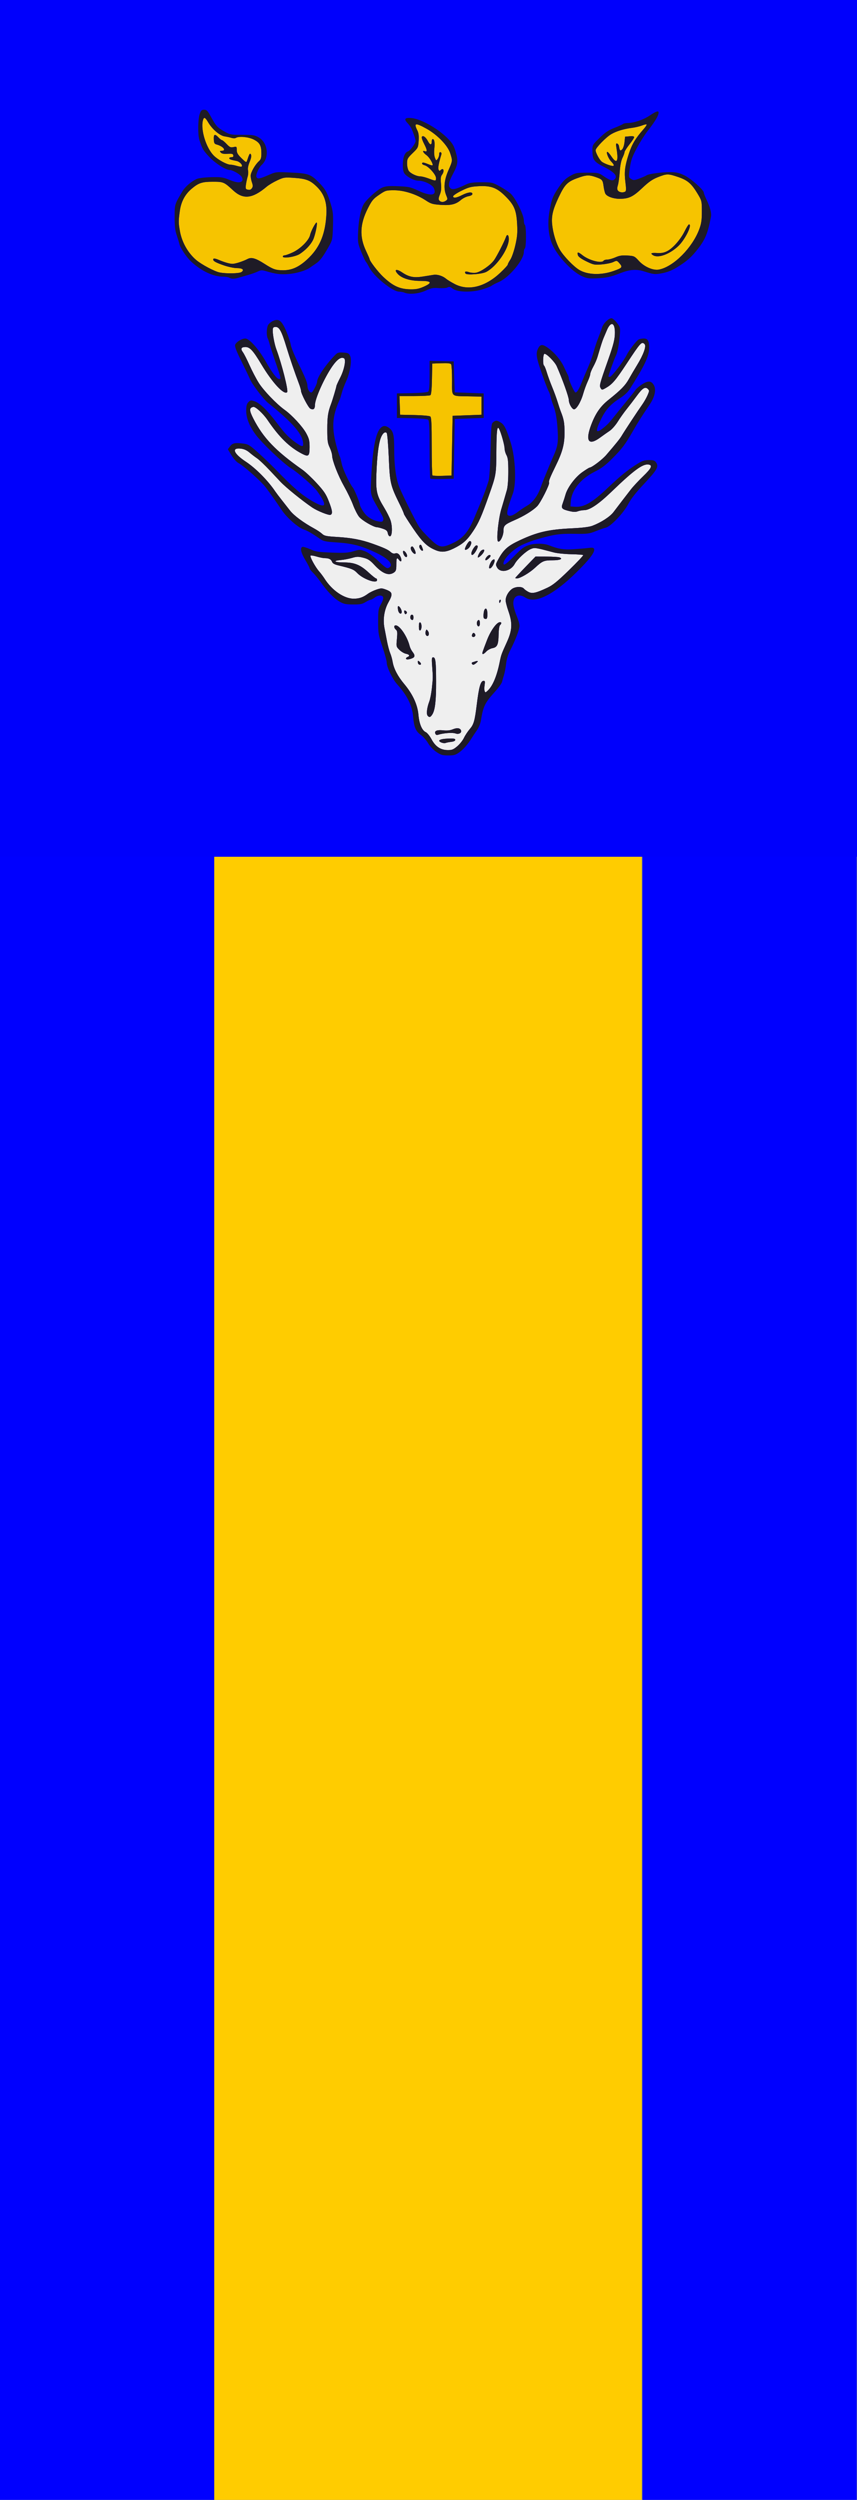
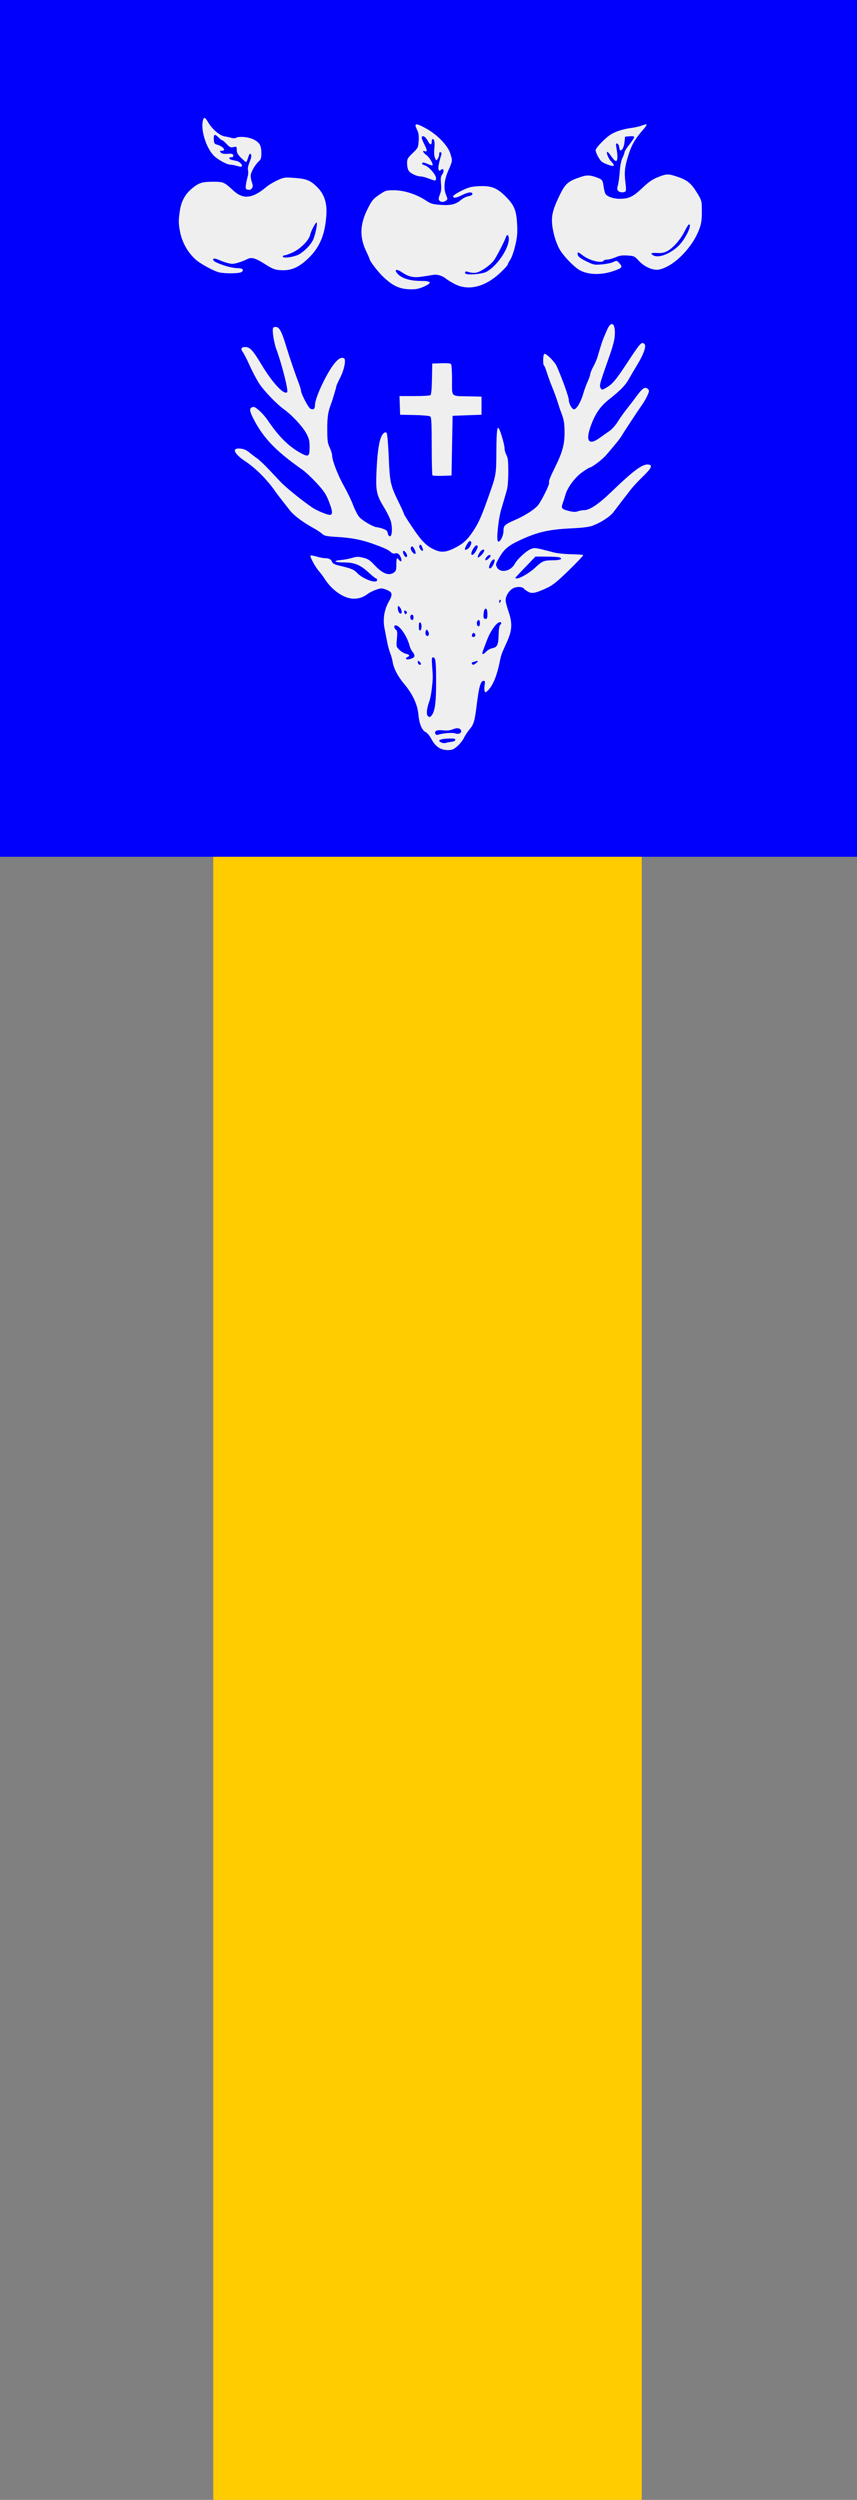
<svg xmlns="http://www.w3.org/2000/svg" xmlns:ns1="http://www.inkscape.org/namespaces/inkscape" xmlns:ns2="http://sodipodi.sourceforge.net/DTD/sodipodi-0.dtd" width="1200" height="3500" id="svg3064" version="1.1" ns1:version="0.48.0 r9654" ns2:docname="Banner 1-2-1.svg">
  <rect width="100%" height="100%" fill="#808080" stroke="none" />
  <defs id="defs3066" />
  <ns2:namedview id="base" pagecolor="#ffffff" bordercolor="#666666" borderopacity="1.0" ns1:pageopacity="0.0" ns1:pageshadow="2" ns1:zoom="0.35" ns1:cx="1813.9255" ns1:cy="1873.7351" ns1:document-units="px" ns1:current-layer="layer1" showgrid="false" ns1:window-width="1366" ns1:window-height="706" ns1:window-x="-8" ns1:window-y="-8" ns1:window-maximized="1" />
  <g ns1:label="Ebene 1" ns1:groupmode="layer" id="layer1" transform="translate(0,2447.638)">
    <rect style="fill:#ffcc00;fill-opacity:1;stroke:none" id="rect3194" width="600" height="2305.714" x="298.599" y="-1252.515" />
-     <rect style="fill:#0000ff;fill-opacity:1;stroke:none" id="rect2985" width="300" height="2305.714" x="0" y="-1252.414" />
-     <rect style="fill:#0000ff;fill-opacity:1;stroke:none" id="rect2985-9" width="300" height="2305.714" x="899.566" y="-1253.299" />
    <g id="g2987" transform="matrix(1.5,0,0,1.493,-5.286147e-6,-2448.495)">
      <path style="fill:#efefef" d="M 0,402 0,0 l 400,0 400,0 0,402 0,402 -400,0 -400,0 0,-402 z" id="path2995" ns1:connector-curvature="0" />
-       <path style="fill:#f6c400" d="M 0,402 0,0 l 400,0 400,0 0,402 0,402 -400,0 -400,0 0,-402 z m 426.873,298.377 c 2.328,-1.993 5.134,-5.541 6.237,-7.886 1.102,-2.345 3.574,-6.098 5.494,-8.34 3.636,-4.248 4.584,-7.589 6.428,-22.651 2.1,-17.156 3.648,-22.5 6.516,-22.5 1.16,0 1.341,0.849 0.843,3.962 -0.348,2.179 -0.344,4.715 0.009,5.636 0.594,1.549 0.79,1.541 2.613,-0.109 4.806,-4.349 8.715,-13.585 11.423,-26.989 1.413,-6.994 1.504,-7.248 6.731,-18.833 5.02,-11.127 5.345,-17.639 1.446,-28.936 C 473.175,569.569 472,564.98 472,563.532 c 0,-3.503 2.352,-7.877 5.615,-10.444 3.196,-2.514 9.547,-2.804 11.44,-0.522 0.715,0.861 2.641,2.26 4.281,3.108 3.506,1.813 7.076,1.01 17.635,-3.966 5.117,-2.412 9.354,-5.87 20.258,-16.537 7.583,-7.418 13.522,-13.753 13.197,-14.079 -0.325,-0.325 -5.391,-0.683 -11.258,-0.795 C 527.3,520.185 520.025,519.433 517,518.626 c -17.317,-4.619 -17.881,-4.703 -21.517,-3.183 -4.379,1.83 -12.584,9.473 -15.015,13.987 -3.711,6.891 -13.351,8.854 -16.428,3.346 -1.397,-2.5 -1.358,-3.036 0.468,-6.5 5.38,-10.207 9.025,-13.566 20.68,-19.061 16.305,-7.687 27.041,-10.172 48.312,-11.184 10.116,-0.481 16.45,-1.262 19.452,-2.399 8.126,-3.077 16.487,-8.521 19.757,-12.867 4.52,-6.006 11.679,-15.386 16.229,-21.264 2.129,-2.75 7.309,-8.327 11.511,-12.394 7.719,-7.469 8.993,-10.325 4.872,-10.915 -5.376,-0.769 -13.675,5.36 -34.322,25.349 -12.205,11.817 -20.474,17.435 -25.685,17.45 -1.752,0.005 -4.422,0.48 -5.934,1.055 -1.973,0.75 -4.179,0.7 -7.815,-0.178 -7.244,-1.749 -8.005,-2.658 -6.237,-7.459 0.792,-2.15 1.929,-5.709 2.527,-7.909 1.821,-6.699 9.02,-16.414 15.645,-21.111 3.3,-2.34 6.403,-4.285 6.896,-4.322 2.189,-0.164 11.8,-7.489 15.502,-11.815 9.165,-10.711 12.688,-15.103 14.323,-17.855 3.009,-5.064 14.649,-22.821 19.599,-29.897 1.539,-2.2 3.636,-5.932 4.66,-8.293 1.687,-3.889 1.715,-4.44 0.302,-5.853 -2.466,-2.466 -5.01,-0.887 -10.315,6.404 -2.699,3.708 -6.945,9.292 -9.437,12.408 -2.492,3.116 -6.223,8.401 -8.292,11.745 -2.069,3.343 -5.444,7.219 -7.5,8.613 -2.056,1.393 -6.206,4.341 -9.222,6.549 -10.713,7.845 -13.866,2.99 -8.042,-12.384 4.028,-10.632 8.542,-17.122 16.163,-23.237 11.332,-9.092 15.573,-13.433 18.774,-19.215 1.747,-3.155 5.236,-9.112 7.753,-13.237 6.025,-9.872 8.878,-17.886 7.028,-19.736 -2.688,-2.688 -3.63,-1.657 -16.692,18.263 -10.548,16.085 -13.414,19.426 -19.792,23.073 -2.87,1.641 -3.413,1.691 -4.235,0.392 C 559.254,362.272 559.403,361.676 567.698,338 572.78,323.497 574,318.532 574,312.362 c 0,-9.539 -3.879,-10.669 -7.457,-2.173 -0.998,2.371 -2.39,5.661 -3.092,7.311 -1.163,2.734 -2.418,6.663 -5.746,18 -0.646,2.2 -2.411,6.25 -3.922,9 -1.511,2.75 -2.756,5.816 -2.766,6.813 -0.01,0.997 -1.096,4.147 -2.412,7 -1.317,2.853 -3.202,8.046 -4.19,11.54 -2.283,8.077 -6.748,15.34 -8.919,14.507 C 533.499,383.594 531,378.809 531,375.752 531,372.9 524.976,355.988 519.69,344 c -1.899,-4.308 -10.101,-12.482 -11.597,-11.558 -1.283,0.793 -1.489,10.195 -0.24,10.967 0.469,0.29 1.624,3.129 2.567,6.309 0.943,3.18 3.195,9.382 5.004,13.782 1.81,4.4 4.103,10.7 5.096,14 0.993,3.3 2.338,7.35 2.989,9 2.893,7.339 3.49,10.743 3.49,19.895 0,10.868 -1.967,18.194 -8.416,31.347 -5.098,10.398 -6.647,14.348 -6.022,15.359 0.875,1.415 -8.008,19.109 -11.181,22.272 -4.062,4.05 -12.332,9.178 -20.717,12.845 -9.577,4.19 -10.664,5.228 -10.669,10.187 -0.004,4.8 -3.522,11.469 -5.176,9.815 -1.685,-1.685 0.64,-22.775 3.442,-31.22 0.274,-0.825 1.199,-3.975 2.057,-7 0.858,-3.025 2.149,-7.525 2.87,-10 0.771,-2.647 1.311,-9.646 1.311,-17 0,-10.019 -0.347,-13.135 -1.75,-15.7 -0.963,-1.76 -1.75,-4.626 -1.75,-6.369 0,-2.884 -3.16,-14.278 -4.973,-17.931 -1.895,-3.817 -2.536,1.019 -2.651,20 -0.137,22.589 -0.164,22.753 -6.894,41.931 -6.991,19.923 -9.579,25.808 -14.874,33.823 -5.56,8.416 -9.506,11.937 -18.132,16.184 -6.894,3.394 -11.431,3.814 -16.828,1.559 -8.01,-3.347 -12.428,-7.635 -21.097,-20.479 -4.703,-6.967 -8.541,-13.084 -8.528,-13.593 0.012,-0.509 -1.523,-4.075 -3.41,-7.925 -9.343,-19.055 -9.652,-20.377 -10.743,-45.962 -0.493,-11.57 -1.348,-21.417 -1.909,-21.978 -1.607,-1.607 -3.986,0.497 -5.598,4.952 -2.031,5.615 -3.358,16.663 -3.989,33.225 -0.631,16.547 0.217,20.275 7.253,31.898 2.376,3.925 5.03,9.227 5.898,11.784 1.972,5.809 1.656,15.081 -0.514,15.081 -0.852,0 -1.709,-1.219 -2,-2.846 -0.401,-2.241 -1.361,-3.142 -4.51,-4.235 -2.2,-0.764 -4.668,-1.396 -5.484,-1.404 -3.256,-0.033 -14.176,-6.431 -16.875,-9.888 -1.558,-1.995 -4.079,-7.002 -5.602,-11.127 -1.523,-4.125 -5.234,-11.876 -8.246,-17.225 -5.713,-10.145 -11.2,-24.296 -11.259,-29.036 -0.019,-1.518 -1.042,-4.893 -2.273,-7.5 -1.944,-4.114 -2.24,-6.387 -2.25,-17.239 -0.01,-11.441 0.689,-16.164 3.477,-23.5 1.33,-3.499 5.041,-15.965 5.026,-16.883 -0.008,-0.486 1.601,-4.054 3.576,-7.929 3.729,-7.317 5.612,-16.826 3.581,-18.081 -2.639,-1.631 -6.32,0.827 -10.77,7.192 C 302.932,354.484 294,374.446 294,380.454 c 0,3.675 -1.468,4.808 -4.325,3.336 C 287.775,382.811 281,369.709 281,367.014 c 0,-0.848 -0.936,-4.011 -2.081,-7.028 -3.538,-9.329 -8.553,-24.067 -11.393,-33.486 -4.896,-16.235 -6.966,-19.868 -10.99,-19.292 -1.69,0.242 -2.012,0.973 -1.895,4.292 0.152,4.286 1.772,12.418 3.287,16.5 5.138,13.841 11.46,39.011 10.132,40.339 -2.935,2.935 -13.807,-8.825 -24.02,-25.986 C 236.275,329.304 233.263,326 229.136,326 c -4.003,0 -4.803,1.606 -2.413,4.845 1.077,1.46 3.855,6.93 6.171,12.155 2.317,5.225 6.19,12.674 8.607,16.553 4.477,7.186 16.592,19.878 24.226,25.38 6.977,5.029 16.866,15.828 20.17,22.027 2.636,4.946 3.102,6.892 3.102,12.961 0,8.456 -0.996,9.325 -7.061,6.164 -11.769,-6.134 -21.315,-15.51 -32.177,-31.602 -4.099,-6.073 -11.271,-12.726 -13.291,-12.329 -3.912,0.769 -3.914,3.245 -0.01,10.907 9.326,18.299 20.849,30.364 45.906,48.063 2.822,1.993 8.8,7.641 13.285,12.551 6.764,7.405 8.68,10.281 11.245,16.876 3.441,8.846 3.829,11.956 1.598,12.812 -1.658,0.636 -12.282,-3.641 -16.997,-6.843 -9.371,-6.365 -24.628,-18.787 -29.717,-24.195 -0.944,-1.004 -5.444,-5.815 -10,-10.691 -4.556,-4.877 -9.858,-9.932 -11.783,-11.235 -1.925,-1.303 -5.154,-3.777 -7.175,-5.498 -2.514,-2.141 -5.079,-3.287 -8.12,-3.63 -8.875,-1 -6.676,4.626 4.79,12.255 9.325,6.205 20.618,17.684 27.505,27.959 0.825,1.231 3.405,4.663 5.733,7.627 2.328,2.964 5.928,7.576 8,10.25 3.652,4.713 12.491,11.297 22.603,16.838 2.709,1.484 6.005,3.713 7.324,4.952 2.093,1.966 3.89,2.343 14.119,2.958 13.238,0.796 22.511,2.556 32.721,6.213 10.898,3.903 14.82,5.705 17.199,7.901 1.227,1.133 2.885,1.768 3.75,1.436 2.408,-0.924 4.255,0.214 5.594,3.446 1.416,3.42 0.402,5.226 -1.485,2.645 -2.084,-2.85 -2.558,-2.073 -2.558,4.195 0,5.008 -0.35,6.188 -2.223,7.5 -4.836,3.387 -10.731,1.103 -18.277,-7.082 -4.106,-4.454 -5.957,-5.665 -10.357,-6.774 -4.616,-1.163 -6.069,-1.14 -10.5,0.168 -2.829,0.835 -7.506,1.723 -10.393,1.974 -8.069,0.7 -6.224,2.271 2.667,2.271 10.039,0 15.336,2.167 23.285,9.527 3.252,3.01 6.336,5.473 6.855,5.473 0.519,0 0.943,0.675 0.943,1.5 0,3.867 -13.165,-0.835 -18.647,-6.659 -3.073,-3.265 -5.221,-4.138 -17.21,-6.997 -3.866,-0.922 -5.584,-1.875 -6.173,-3.425 -0.92,-2.42 -2.893,-3.415 -6.801,-3.431 -1.468,-0.006 -4.858,-0.675 -7.534,-1.487 -2.676,-0.812 -5.256,-1.236 -5.732,-0.942 -1.06,0.655 4.43,10.822 8.066,14.939 1.457,1.65 3.795,4.804 5.195,7.008 C 310.006,554.285 321.265,562 330.149,562 c 5.184,0 8.719,-1.23 13.351,-4.644 1.65,-1.216 5.164,-2.946 7.81,-3.844 4.47,-1.517 5.121,-1.514 9.222,0.053 5.977,2.283 6.328,4.201 2.142,11.706 -3.98,7.135 -5.364,15.998 -3.783,24.229 0.528,2.75 1.606,8.375 2.396,12.5 0.79,4.125 2.122,9.121 2.962,11.102 0.839,1.981 1.852,5.581 2.25,8 1.071,6.507 4.744,13.578 10.888,20.965 7.894,9.492 12.386,19.272 13.218,28.781 0.755,8.626 3.31,14.7 6.866,16.32 1.314,0.598 3.74,3.625 5.393,6.726 3.646,6.84 8.486,10.05 15.207,10.083 3.824,0.019 5.261,-0.568 8.803,-3.6 z m -14.706,-3.438 c -4.379,-1.757 -1.847,-3.425 5.664,-3.733 5.707,-0.234 7.17,-2.8e-4 7.17,1.145 0,0.917 -1.36,1.599 -3.75,1.882 -2.062,0.244 -4.425,0.713 -5.25,1.043 -0.825,0.33 -2.55,0.178 -3.834,-0.337 z m -5.8,-8.426 c -1.004,-2.618 1.544,-3.669 7.392,-3.05 3.568,0.378 6.433,0.066 8.911,-0.969 3.916,-1.636 6.819,-1.269 7.678,0.971 0.908,2.367 -2.127,4.057 -5.202,2.896 -2.615,-0.987 -11.125,-0.371 -15.884,1.15 -1.635,0.522 -2.415,0.253 -2.896,-0.999 z m -7.211,-16.826 c -1.298,-1.565 -0.592,-7.588 1.547,-13.187 0.84,-2.2 1.937,-7.825 2.437,-12.5 1.064,-9.953 1.065,-10.028 0.265,-20.75 -0.517,-6.935 -0.377,-8.25 0.882,-8.25 2.309,0 2.754,3.602 2.813,22.763 0.055,18.172 -0.965,26.858 -3.632,30.929 -1.725,2.632 -2.756,2.87 -4.312,0.995 z m -8.488,-48.353 C 390.3,622.967 390,622.012 390,621.211 c 0,-1.181 0.283,-1.22 1.5,-0.211 0.825,0.685 1.5,1.64 1.5,2.122 0,1.036 -1.384,1.161 -2.333,0.211 z m 49.829,-0.34 c -0.342,-0.554 -0.031,-1.186 0.691,-1.404 0.722,-0.218 2.101,-0.651 3.063,-0.962 0.963,-0.31 1.75,-0.291 1.75,0.044 0,0.727 -3.209,3.252 -4.191,3.297 -0.38,0.018 -0.971,-0.421 -1.313,-0.975 z M 379,618.107 c 0,-0.491 0.675,-1.152 1.5,-1.469 2.449,-0.94 1.716,-2.345 -1.565,-3.001 -1.686,-0.337 -4.424,-1.972 -6.085,-3.633 -2.969,-2.969 -3.008,-3.143 -2.337,-10.308 0.565,-6.03 0.407,-7.517 -0.915,-8.615 -1.956,-1.623 -2.096,-4.082 -0.233,-4.082 3.817,0 10.83,10.444 13.04,19.421 0.396,1.607 1.591,4.03 2.657,5.385 2.613,3.322 2.439,5.053 -0.627,6.219 -3.2,1.217 -5.435,1.25 -5.435,0.082 z M 450.555,611.75 c 0.379,-1.238 2.26,-6.3 4.18,-11.25 3.417,-8.811 8.995,-16.5 11.968,-16.5 1.629,0 1.665,1.232 0.083,2.814 -0.717,0.717 -1.265,4.384 -1.34,8.967 -0.152,9.322 -1.272,11.777 -5.759,12.618 -1.852,0.347 -4.418,1.75 -5.701,3.116 -2.904,3.091 -4.336,3.189 -3.431,0.235 z M 440.625,597.202 c -0.271,-0.439 -0.091,-1.447 0.399,-2.242 0.675,-1.091 1.174,-1.162 2.047,-0.289 0.635,0.635 0.852,1.644 0.483,2.242 -0.79,1.278 -2.23,1.42 -2.929,0.289 z M 397.362,595.5 c -0.317,-0.825 -0.27,-2.288 0.103,-3.25 0.639,-1.648 0.758,-1.642 2.038,0.097 1.393,1.893 1.013,4.653 -0.641,4.653 -0.508,0 -1.183,-0.675 -1.5,-1.5 z M 391,588 c 0,-2.889 0.383,-4.039 1.25,-3.75 0.688,0.229 1.25,1.917 1.25,3.75 0,1.833 -0.562,3.521 -1.25,3.75 -0.867,0.289 -1.25,-0.861 -1.25,-3.75 z m 54.362,-1.5 c -0.715,-1.864 0.226,-4.5 1.607,-4.5 0.567,0 1.031,1.35 1.031,3 0,3.14 -1.649,4.078 -2.638,1.5 z m -61.695,-5.167 C 382.409,580.075 383,577 384.5,577 c 0.933,0 1.5,0.944 1.5,2.5 0,2.428 -0.974,3.193 -2.333,1.833 z M 451.66,580.25 c -0.692,-1.133 -0.232,-6.578 0.678,-8.016 1.421,-2.248 2.662,-0.232 2.662,4.325 0,3.2 -0.403,4.441 -1.441,4.441 -0.793,0 -1.647,-0.338 -1.899,-0.75 z m -74.05,-4.826 c -0.361,-0.941 -0.413,-1.953 -0.116,-2.251 0.297,-0.297 1.073,-0.008 1.724,0.643 0.839,0.839 0.872,1.494 0.116,2.251 -0.756,0.756 -1.258,0.569 -1.724,-0.643 z m -5.991,-2.584 c -0.348,-1.738 -0.367,-3.425 -0.043,-3.748 0.854,-0.854 3.425,2.974 3.425,5.099 0,3.075 -2.713,1.991 -3.382,-1.351 z M 466,564.5 c 0,-0.825 0.436,-1.5 0.969,-1.5 0.533,0 0.71,0.675 0.393,1.5 -0.317,0.825 -0.752,1.5 -0.969,1.5 C 466.177,566 466,565.325 466,564.5 z m 15,-21.921 c 0,-0.231 4.248,-4.844 9.441,-10.25 l 9.441,-9.829 10.309,0.035 c 5.67,0.019 11.125,0.354 12.123,0.743 3.578,1.396 0.441,2.722 -6.438,2.722 -8.144,0 -9.62,0.631 -16.458,7.036 C 494.383,537.752 485.489,543 482.533,543 481.69,543 481,542.811 481,542.579 z m -24.26,-9.173 c -0.837,-0.837 1.168,-6.085 2.862,-7.491 2.159,-1.792 2.83,-0.371 1.425,3.019 -1.355,3.272 -3.378,5.381 -4.287,4.472 z M 453.032,525.25 c 0.058,-1.355 2.665,-4.25 3.828,-4.25 1.687,0 1.385,1.468 -0.689,3.345 -1.954,1.768 -3.191,2.125 -3.139,0.905 z M 446,523.121 c 0,-1.66 2.018,-5.434 3.4,-6.356 3.697,-2.469 3.396,1.098 -0.4,4.735 -1.65,1.581 -3,2.31 -3,1.621 z m -69.184,-2.626 c -0.628,-1.377 -0.806,-2.839 -0.397,-3.248 0.863,-0.863 3.581,2.51 3.581,4.444 0,2.199 -1.975,1.458 -3.184,-1.195 z M 440,519.581 c 0,-2.212 3.359,-7.568 4.75,-7.575 1.797,-0.009 1.537,2.011 -0.739,5.744 C 441.947,521.135 440,522.024 440,519.581 z m -55.563,-2.037 C 382.924,515.235 383.151,513 384.899,513 c 0.827,0 3.102,4.435 3.102,6.047 0,1.783 -1.949,0.961 -3.563,-1.503 z m 7.506,-2.651 c -0.791,-1.479 -0.813,-2.422 -0.072,-3.163 0.741,-0.741 1.365,-0.242 2.093,1.672 1.275,3.353 1.28,3.598 0.072,3.598 -0.531,0 -1.472,-0.948 -2.093,-2.107 z M 434,515.622 C 434,513.667 437.356,508 438.513,508 c 1.948,0 1.891,2.454 -0.128,5.535 C 437.056,515.564 434,517.018 434,515.622 z" id="path2993" ns1:connector-curvature="0" />
      <path style="fill:#0000fc" d="M 0,402 0,0 l 400,0 400,0 0,402 0,402 -400,0 -400,0 0,-402 z m 426.873,298.377 c 2.328,-1.993 5.134,-5.541 6.237,-7.886 1.102,-2.345 3.574,-6.098 5.494,-8.34 3.636,-4.248 4.584,-7.589 6.428,-22.651 2.1,-17.156 3.648,-22.5 6.516,-22.5 1.16,0 1.341,0.849 0.843,3.962 -0.348,2.179 -0.344,4.715 0.009,5.636 0.594,1.549 0.79,1.541 2.613,-0.109 4.806,-4.349 8.715,-13.585 11.423,-26.989 1.413,-6.994 1.504,-7.248 6.731,-18.833 5.02,-11.127 5.345,-17.639 1.446,-28.936 C 473.175,569.569 472,564.98 472,563.532 c 0,-3.503 2.352,-7.877 5.615,-10.444 3.196,-2.514 9.547,-2.804 11.44,-0.522 0.715,0.861 2.641,2.26 4.281,3.108 3.506,1.813 7.076,1.01 17.635,-3.966 5.117,-2.412 9.354,-5.87 20.258,-16.537 7.583,-7.418 13.522,-13.753 13.197,-14.079 -0.325,-0.325 -5.391,-0.683 -11.258,-0.795 C 527.3,520.185 520.025,519.433 517,518.626 c -17.317,-4.619 -17.881,-4.703 -21.517,-3.183 -4.379,1.83 -12.584,9.473 -15.015,13.987 -3.711,6.891 -13.351,8.854 -16.428,3.346 -1.397,-2.5 -1.358,-3.036 0.468,-6.5 5.38,-10.207 9.025,-13.566 20.68,-19.061 16.305,-7.687 27.041,-10.172 48.312,-11.184 10.116,-0.481 16.45,-1.262 19.452,-2.399 8.126,-3.077 16.487,-8.521 19.757,-12.867 4.52,-6.006 11.679,-15.386 16.229,-21.264 2.129,-2.75 7.309,-8.327 11.511,-12.394 7.719,-7.469 8.993,-10.325 4.872,-10.915 -5.376,-0.769 -13.675,5.36 -34.322,25.349 -12.205,11.817 -20.474,17.435 -25.685,17.45 -1.752,0.005 -4.422,0.48 -5.934,1.055 -1.973,0.75 -4.179,0.7 -7.815,-0.178 -7.244,-1.749 -8.005,-2.658 -6.237,-7.459 0.792,-2.15 1.929,-5.709 2.527,-7.909 1.821,-6.699 9.02,-16.414 15.645,-21.111 3.3,-2.34 6.403,-4.285 6.896,-4.322 2.189,-0.164 11.8,-7.489 15.502,-11.815 9.165,-10.711 12.688,-15.103 14.323,-17.855 3.009,-5.064 14.649,-22.821 19.599,-29.897 1.539,-2.2 3.636,-5.932 4.66,-8.293 1.687,-3.889 1.715,-4.44 0.302,-5.853 -2.466,-2.466 -5.01,-0.887 -10.315,6.404 -2.699,3.708 -6.945,9.292 -9.437,12.408 -2.492,3.116 -6.223,8.401 -8.292,11.745 -2.069,3.343 -5.444,7.219 -7.5,8.613 -2.056,1.393 -6.206,4.341 -9.222,6.549 -10.713,7.845 -13.866,2.99 -8.042,-12.384 4.028,-10.632 8.542,-17.122 16.163,-23.237 11.332,-9.092 15.573,-13.433 18.774,-19.215 1.747,-3.155 5.236,-9.112 7.753,-13.237 6.025,-9.872 8.878,-17.886 7.028,-19.736 -2.688,-2.688 -3.63,-1.657 -16.692,18.263 -10.548,16.085 -13.414,19.426 -19.792,23.073 -2.87,1.641 -3.413,1.691 -4.235,0.392 C 559.254,362.272 559.403,361.676 567.698,338 572.78,323.497 574,318.532 574,312.362 c 0,-9.539 -3.879,-10.669 -7.457,-2.173 -0.998,2.371 -2.39,5.661 -3.092,7.311 -1.163,2.734 -2.418,6.663 -5.746,18 -0.646,2.2 -2.411,6.25 -3.922,9 -1.511,2.75 -2.756,5.816 -2.766,6.813 -0.01,0.997 -1.096,4.147 -2.412,7 -1.317,2.853 -3.202,8.046 -4.19,11.54 -2.283,8.077 -6.748,15.34 -8.919,14.507 C 533.499,383.594 531,378.809 531,375.752 531,372.9 524.976,355.988 519.69,344 c -1.899,-4.308 -10.101,-12.482 -11.597,-11.558 -1.283,0.793 -1.489,10.195 -0.24,10.967 0.469,0.29 1.624,3.129 2.567,6.309 0.943,3.18 3.195,9.382 5.004,13.782 1.81,4.4 4.103,10.7 5.096,14 0.993,3.3 2.338,7.35 2.989,9 2.893,7.339 3.49,10.743 3.49,19.895 0,10.868 -1.967,18.194 -8.416,31.347 -5.098,10.398 -6.647,14.348 -6.022,15.359 0.875,1.415 -8.008,19.109 -11.181,22.272 -4.062,4.05 -12.332,9.178 -20.717,12.845 -9.577,4.19 -10.664,5.228 -10.669,10.187 -0.004,4.8 -3.522,11.469 -5.176,9.815 -1.685,-1.685 0.64,-22.775 3.442,-31.22 0.274,-0.825 1.199,-3.975 2.057,-7 0.858,-3.025 2.149,-7.525 2.87,-10 0.771,-2.647 1.311,-9.646 1.311,-17 0,-10.019 -0.347,-13.135 -1.75,-15.7 -0.963,-1.76 -1.75,-4.626 -1.75,-6.369 0,-2.884 -3.16,-14.278 -4.973,-17.931 -1.895,-3.817 -2.536,1.019 -2.651,20 -0.137,22.589 -0.164,22.753 -6.894,41.931 -6.991,19.923 -9.579,25.808 -14.874,33.823 -5.56,8.416 -9.506,11.937 -18.132,16.184 -6.894,3.394 -11.431,3.814 -16.828,1.559 -8.01,-3.347 -12.428,-7.635 -21.097,-20.479 -4.703,-6.967 -8.541,-13.084 -8.528,-13.593 0.012,-0.509 -1.523,-4.075 -3.41,-7.925 -9.343,-19.055 -9.652,-20.377 -10.743,-45.962 -0.493,-11.57 -1.348,-21.417 -1.909,-21.978 -1.607,-1.607 -3.986,0.497 -5.598,4.952 -2.031,5.615 -3.358,16.663 -3.989,33.225 -0.631,16.547 0.217,20.275 7.253,31.898 2.376,3.925 5.03,9.227 5.898,11.784 1.972,5.809 1.656,15.081 -0.514,15.081 -0.852,0 -1.709,-1.219 -2,-2.846 -0.401,-2.241 -1.361,-3.142 -4.51,-4.235 -2.2,-0.764 -4.668,-1.396 -5.484,-1.404 -3.256,-0.033 -14.176,-6.431 -16.875,-9.888 -1.558,-1.995 -4.079,-7.002 -5.602,-11.127 -1.523,-4.125 -5.234,-11.876 -8.246,-17.225 -5.713,-10.145 -11.2,-24.296 -11.259,-29.036 -0.019,-1.518 -1.042,-4.893 -2.273,-7.5 -1.944,-4.114 -2.24,-6.387 -2.25,-17.239 -0.01,-11.441 0.689,-16.164 3.477,-23.5 1.33,-3.499 5.041,-15.965 5.026,-16.883 -0.008,-0.486 1.601,-4.054 3.576,-7.929 3.729,-7.317 5.612,-16.826 3.581,-18.081 -2.639,-1.631 -6.32,0.827 -10.77,7.192 C 302.932,354.484 294,374.446 294,380.454 c 0,3.675 -1.468,4.808 -4.325,3.336 C 287.775,382.811 281,369.709 281,367.014 c 0,-0.848 -0.936,-4.011 -2.081,-7.028 -3.538,-9.329 -8.553,-24.067 -11.393,-33.486 -4.896,-16.235 -6.966,-19.868 -10.99,-19.292 -1.69,0.242 -2.012,0.973 -1.895,4.292 0.152,4.286 1.772,12.418 3.287,16.5 5.138,13.841 11.46,39.011 10.132,40.339 -2.935,2.935 -13.807,-8.825 -24.02,-25.986 C 236.275,329.304 233.263,326 229.136,326 c -4.003,0 -4.803,1.606 -2.413,4.845 1.077,1.46 3.855,6.93 6.171,12.155 2.317,5.225 6.19,12.674 8.607,16.553 4.477,7.186 16.592,19.878 24.226,25.38 6.977,5.029 16.866,15.828 20.17,22.027 2.636,4.946 3.102,6.892 3.102,12.961 0,8.456 -0.996,9.325 -7.061,6.164 -11.769,-6.134 -21.315,-15.51 -32.177,-31.602 -4.099,-6.073 -11.271,-12.726 -13.291,-12.329 -3.912,0.769 -3.914,3.245 -0.01,10.907 9.326,18.299 20.849,30.364 45.906,48.063 2.822,1.993 8.8,7.641 13.285,12.551 6.764,7.405 8.68,10.281 11.245,16.876 3.441,8.846 3.829,11.956 1.598,12.812 -1.658,0.636 -12.282,-3.641 -16.997,-6.843 -9.371,-6.365 -24.628,-18.787 -29.717,-24.195 -0.944,-1.004 -5.444,-5.815 -10,-10.691 -4.556,-4.877 -9.858,-9.932 -11.783,-11.235 -1.925,-1.303 -5.154,-3.777 -7.175,-5.498 -2.514,-2.141 -5.079,-3.287 -8.12,-3.63 -8.875,-1 -6.676,4.626 4.79,12.255 9.325,6.205 20.618,17.684 27.505,27.959 0.825,1.231 3.405,4.663 5.733,7.627 2.328,2.964 5.928,7.576 8,10.25 3.652,4.713 12.491,11.297 22.603,16.838 2.709,1.484 6.005,3.713 7.324,4.952 2.093,1.966 3.89,2.343 14.119,2.958 13.238,0.796 22.511,2.556 32.721,6.213 10.898,3.903 14.82,5.705 17.199,7.901 1.227,1.133 2.885,1.768 3.75,1.436 2.408,-0.924 4.255,0.214 5.594,3.446 1.416,3.42 0.402,5.226 -1.485,2.645 -2.084,-2.85 -2.558,-2.073 -2.558,4.195 0,5.008 -0.35,6.188 -2.223,7.5 -4.836,3.387 -10.731,1.103 -18.277,-7.082 -4.106,-4.454 -5.957,-5.665 -10.357,-6.774 -4.616,-1.163 -6.069,-1.14 -10.5,0.168 -2.829,0.835 -7.506,1.723 -10.393,1.974 -8.069,0.7 -6.224,2.271 2.667,2.271 10.039,0 15.336,2.167 23.285,9.527 3.252,3.01 6.336,5.473 6.855,5.473 0.519,0 0.943,0.675 0.943,1.5 0,3.867 -13.165,-0.835 -18.647,-6.659 -3.073,-3.265 -5.221,-4.138 -17.21,-6.997 -3.866,-0.922 -5.584,-1.875 -6.173,-3.425 -0.92,-2.42 -2.893,-3.415 -6.801,-3.431 -1.468,-0.006 -4.858,-0.675 -7.534,-1.487 -2.676,-0.812 -5.256,-1.236 -5.732,-0.942 -1.06,0.655 4.43,10.822 8.066,14.939 1.457,1.65 3.795,4.804 5.195,7.008 C 310.006,554.285 321.265,562 330.149,562 c 5.184,0 8.719,-1.23 13.351,-4.644 1.65,-1.216 5.164,-2.946 7.81,-3.844 4.47,-1.517 5.121,-1.514 9.222,0.053 5.977,2.283 6.328,4.201 2.142,11.706 -3.98,7.135 -5.364,15.998 -3.783,24.229 0.528,2.75 1.606,8.375 2.396,12.5 0.79,4.125 2.122,9.121 2.962,11.102 0.839,1.981 1.852,5.581 2.25,8 1.071,6.507 4.744,13.578 10.888,20.965 7.894,9.492 12.386,19.272 13.218,28.781 0.755,8.626 3.31,14.7 6.866,16.32 1.314,0.598 3.74,3.625 5.393,6.726 3.646,6.84 8.486,10.05 15.207,10.083 3.824,0.019 5.261,-0.568 8.803,-3.6 z m -14.706,-3.438 c -4.379,-1.757 -1.847,-3.425 5.664,-3.733 5.707,-0.234 7.17,-2.8e-4 7.17,1.145 0,0.917 -1.36,1.599 -3.75,1.882 -2.062,0.244 -4.425,0.713 -5.25,1.043 -0.825,0.33 -2.55,0.178 -3.834,-0.337 z m -5.8,-8.426 c -1.004,-2.618 1.544,-3.669 7.392,-3.05 3.568,0.378 6.433,0.066 8.911,-0.969 3.916,-1.636 6.819,-1.269 7.678,0.971 0.908,2.367 -2.127,4.057 -5.202,2.896 -2.615,-0.987 -11.125,-0.371 -15.884,1.15 -1.635,0.522 -2.415,0.253 -2.896,-0.999 z m -7.211,-16.826 c -1.298,-1.565 -0.592,-7.588 1.547,-13.187 0.84,-2.2 1.937,-7.825 2.437,-12.5 1.064,-9.953 1.065,-10.028 0.265,-20.75 -0.517,-6.935 -0.377,-8.25 0.882,-8.25 2.309,0 2.754,3.602 2.813,22.763 0.055,18.172 -0.965,26.858 -3.632,30.929 -1.725,2.632 -2.756,2.87 -4.312,0.995 z m -8.488,-48.353 C 390.3,622.967 390,622.012 390,621.211 c 0,-1.181 0.283,-1.22 1.5,-0.211 0.825,0.685 1.5,1.64 1.5,2.122 0,1.036 -1.384,1.161 -2.333,0.211 z m 49.829,-0.34 c -0.342,-0.554 -0.031,-1.186 0.691,-1.404 0.722,-0.218 2.101,-0.651 3.063,-0.962 0.963,-0.31 1.75,-0.291 1.75,0.044 0,0.727 -3.209,3.252 -4.191,3.297 -0.38,0.018 -0.971,-0.421 -1.313,-0.975 z M 379,618.107 c 0,-0.491 0.675,-1.152 1.5,-1.469 2.449,-0.94 1.716,-2.345 -1.565,-3.001 -1.686,-0.337 -4.424,-1.972 -6.085,-3.633 -2.969,-2.969 -3.008,-3.143 -2.337,-10.308 0.565,-6.03 0.407,-7.517 -0.915,-8.615 -1.956,-1.623 -2.096,-4.082 -0.233,-4.082 3.817,0 10.83,10.444 13.04,19.421 0.396,1.607 1.591,4.03 2.657,5.385 2.613,3.322 2.439,5.053 -0.627,6.219 -3.2,1.217 -5.435,1.25 -5.435,0.082 z M 450.555,611.75 c 0.379,-1.238 2.26,-6.3 4.18,-11.25 3.417,-8.811 8.995,-16.5 11.968,-16.5 1.629,0 1.665,1.232 0.083,2.814 -0.717,0.717 -1.265,4.384 -1.34,8.967 -0.152,9.322 -1.272,11.777 -5.759,12.618 -1.852,0.347 -4.418,1.75 -5.701,3.116 -2.904,3.091 -4.336,3.189 -3.431,0.235 z M 440.625,597.202 c -0.271,-0.439 -0.091,-1.447 0.399,-2.242 0.675,-1.091 1.174,-1.162 2.047,-0.289 0.635,0.635 0.852,1.644 0.483,2.242 -0.79,1.278 -2.23,1.42 -2.929,0.289 z M 397.362,595.5 c -0.317,-0.825 -0.27,-2.288 0.103,-3.25 0.639,-1.648 0.758,-1.642 2.038,0.097 1.393,1.893 1.013,4.653 -0.641,4.653 -0.508,0 -1.183,-0.675 -1.5,-1.5 z M 391,588 c 0,-2.889 0.383,-4.039 1.25,-3.75 0.688,0.229 1.25,1.917 1.25,3.75 0,1.833 -0.562,3.521 -1.25,3.75 -0.867,0.289 -1.25,-0.861 -1.25,-3.75 z m 54.362,-1.5 c -0.715,-1.864 0.226,-4.5 1.607,-4.5 0.567,0 1.031,1.35 1.031,3 0,3.14 -1.649,4.078 -2.638,1.5 z m -61.695,-5.167 C 382.409,580.075 383,577 384.5,577 c 0.933,0 1.5,0.944 1.5,2.5 0,2.428 -0.974,3.193 -2.333,1.833 z M 451.66,580.25 c -0.692,-1.133 -0.232,-6.578 0.678,-8.016 1.421,-2.248 2.662,-0.232 2.662,4.325 0,3.2 -0.403,4.441 -1.441,4.441 -0.793,0 -1.647,-0.338 -1.899,-0.75 z m -74.05,-4.826 c -0.361,-0.941 -0.413,-1.953 -0.116,-2.251 0.297,-0.297 1.073,-0.008 1.724,0.643 0.839,0.839 0.872,1.494 0.116,2.251 -0.756,0.756 -1.258,0.569 -1.724,-0.643 z m -5.991,-2.584 c -0.348,-1.738 -0.367,-3.425 -0.043,-3.748 0.854,-0.854 3.425,2.974 3.425,5.099 0,3.075 -2.713,1.991 -3.382,-1.351 z M 466,564.5 c 0,-0.825 0.436,-1.5 0.969,-1.5 0.533,0 0.71,0.675 0.393,1.5 -0.317,0.825 -0.752,1.5 -0.969,1.5 C 466.177,566 466,565.325 466,564.5 z m 15,-21.921 c 0,-0.231 4.248,-4.844 9.441,-10.25 l 9.441,-9.829 10.309,0.035 c 5.67,0.019 11.125,0.354 12.123,0.743 3.578,1.396 0.441,2.722 -6.438,2.722 -8.144,0 -9.62,0.631 -16.458,7.036 C 494.383,537.752 485.489,543 482.533,543 481.69,543 481,542.811 481,542.579 z m -24.26,-9.173 c -0.837,-0.837 1.168,-6.085 2.862,-7.491 2.159,-1.792 2.83,-0.371 1.425,3.019 -1.355,3.272 -3.378,5.381 -4.287,4.472 z M 453.032,525.25 c 0.058,-1.355 2.665,-4.25 3.828,-4.25 1.687,0 1.385,1.468 -0.689,3.345 -1.954,1.768 -3.191,2.125 -3.139,0.905 z M 446,523.121 c 0,-1.66 2.018,-5.434 3.4,-6.356 3.697,-2.469 3.396,1.098 -0.4,4.735 -1.65,1.581 -3,2.31 -3,1.621 z m -69.184,-2.626 c -0.628,-1.377 -0.806,-2.839 -0.397,-3.248 0.863,-0.863 3.581,2.51 3.581,4.444 0,2.199 -1.975,1.458 -3.184,-1.195 z M 440,519.581 c 0,-2.212 3.359,-7.568 4.75,-7.575 1.797,-0.009 1.537,2.011 -0.739,5.744 C 441.947,521.135 440,522.024 440,519.581 z m -55.563,-2.037 C 382.924,515.235 383.151,513 384.899,513 c 0.827,0 3.102,4.435 3.102,6.047 0,1.783 -1.949,0.961 -3.563,-1.503 z m 7.506,-2.651 c -0.791,-1.479 -0.813,-2.422 -0.072,-3.163 0.741,-0.741 1.365,-0.242 2.093,1.672 1.275,3.353 1.28,3.598 0.072,3.598 -0.531,0 -1.472,-0.948 -2.093,-2.107 z M 434,515.622 C 434,513.667 437.356,508 438.513,508 c 1.948,0 1.891,2.454 -0.128,5.535 C 437.056,515.564 434,517.018 434,515.622 z M 422,418.5 l 0.5,-28 13.5,-0.5 13.5,-0.5 0,-8.5 0,-8.5 -11.5,-0.246 c -17.592,-0.376 -15.997,1.12 -16.015,-15.023 -0.008,-7.552 -0.384,-14.313 -0.836,-15.024 -0.59,-0.931 -3.178,-1.211 -9.235,-1 L 403.5,341.5 l -0.279,14.459 c -0.193,10.03 -0.653,14.696 -1.5,15.235 -0.672,0.427 -7.426,0.783 -15.01,0.791 L 372.922,372 l 0.289,8.75 0.289,8.75 13.434,0.28 c 7.817,0.163 13.984,0.737 14.75,1.372 1.028,0.853 1.316,6.94 1.316,27.803 0,14.691 0.316,27.027 0.703,27.414 0.386,0.386 4.549,0.574 9.25,0.417 L 421.5,446.5 422,418.5 z M 395.376,269.513 C 403.896,265.744 402.998,264 392.537,264 c -9.734,0 -17.594,-2.455 -21.354,-6.67 -3.707,-4.155 -1.151,-4.915 4.256,-1.267 6.317,4.263 10.955,5.187 19.286,3.84 3.726,-0.602 8.247,-1.327 10.047,-1.611 3.571,-0.564 8.585,1.043 11.728,3.759 1.1,0.951 4.651,3.128 7.891,4.838 12.756,6.734 28.419,2.857 42.635,-10.554 3.836,-3.618 6.974,-7.063 6.974,-7.654 0,-0.591 1.073,-2.674 2.384,-4.629 1.328,-1.979 3.383,-7.923 4.638,-13.412 1.847,-8.08 2.156,-11.687 1.714,-20 -0.69,-12.965 -2.744,-17.836 -10.993,-26.081 -7.989,-7.984 -13.371,-9.992 -25.11,-9.367 -6.921,0.369 -9.287,1.005 -15.883,4.271 -4.263,2.111 -7.75,4.445 -7.75,5.186 0,2.028 2.939,1.624 8.419,-1.156 5.539,-2.81 9.581,-3.249 9.581,-1.041 0,0.892 -1.451,1.721 -3.75,2.143 -2.062,0.378 -5.174,1.926 -6.914,3.439 -4.822,4.193 -9.465,5.322 -19.095,4.642 -7.436,-0.525 -9.018,-1 -13.727,-4.126 C 388.723,182.718 377.235,179 367.996,179 c -7.619,0 -8.064,0.135 -14.099,4.264 -5.506,3.768 -6.727,5.246 -10.497,12.704 -7.407,14.654 -7.939,26.567 -1.776,39.753 1.857,3.972 3.375,7.451 3.375,7.731 0,1.802 7.717,11.956 12.661,16.658 9.125,8.68 15.42,11.59 25.465,11.771 5.069,0.091 7.947,-0.465 12.25,-2.368 z m 39.166,-12.446 c -1.18,-1.909 0.113,-2.383 3.386,-1.242 1.666,0.581 4.502,0.809 6.301,0.508 4.584,-0.768 13.641,-7.074 16.996,-11.833 2.576,-3.654 9.671,-17.54 11.113,-21.75 1.057,-3.087 2.663,-1.871 2.64,2 -0.054,9.222 -11.43,25.813 -21.145,30.836 -4.025,2.081 -18.246,3.172 -19.292,1.48 z M 572.5,254.786 c 8.326,-2.895 8.934,-3.641 5.858,-7.183 -2.48,-2.856 -2.564,-2.875 -5.871,-1.298 -1.845,0.88 -6.647,1.878 -10.671,2.217 -6.928,0.584 -7.696,0.432 -14.472,-2.868 -4.617,-2.249 -7.399,-4.252 -7.841,-5.645 -1.081,-3.407 0.067,-3.448 4.181,-0.149 6.194,4.968 18.026,8.037 19.816,5.14 0.34,-0.55 1.884,-1 3.432,-1 1.548,0 4.958,-0.948 7.579,-2.108 3.719,-1.645 6.184,-2.017 11.231,-1.696 6.21,0.395 6.63,0.593 10.612,4.991 5.049,5.575 13.309,9.206 18.664,8.205 13.655,-2.555 31.51,-20.59 37.882,-38.264 1.825,-5.062 2.293,-8.417 2.274,-16.316 -0.023,-9.795 -0.083,-10.043 -4.014,-16.627 -5.641,-9.451 -9.347,-12.639 -18.16,-15.627 -9.361,-3.174 -10.431,-3.168 -18.739,0.11 -5.263,2.076 -8.533,4.352 -14.761,10.272 C 590.829,185.183 586.992,187 578.256,187 c -5.79,0 -11.749,-2.185 -13.163,-4.825 -0.538,-1.006 -1.286,-4.149 -1.663,-6.984 -0.78,-5.882 -1.272,-6.45 -7.439,-8.597 -5.608,-1.953 -8.301,-1.963 -13.992,-0.055 -12.108,4.059 -14.419,6.2 -20.447,18.942 -5.349,11.307 -6.843,17.361 -6.174,25.02 0.717,8.204 3.704,18.259 7.193,24.214 3.615,6.168 13.032,15.97 18.328,19.076 7.771,4.558 20.225,4.951 31.6,0.996 z m 37.25,-14.809 c -3.014,-1.854 -1.941,-2.489 3.622,-2.142 3.936,0.246 6.442,-0.209 9.364,-1.7 5.391,-2.75 12.543,-10.923 16.381,-18.72 1.737,-3.528 3.546,-6.415 4.021,-6.415 3.354,0 -3.487,14.079 -9.798,20.167 -7.993,7.709 -18.811,11.749 -23.589,8.81 z m -384.288,15.675 c 2.825,-2.066 0.938,-3.652 -4.346,-3.652 -2.622,0 -8.108,-1.166 -12.191,-2.59 C 201.377,246.776 199,245.451 199,243.878 c 0,-1.24 1.698,-1.091 5.349,0.469 5.284,2.257 10.168,3.654 12.722,3.639 2.707,-0.016 9.625,-2.26 14.094,-4.571 3.602,-1.862 7.545,-0.711 15.835,4.625 8.018,5.16 10.377,5.96 17.576,5.96 8.504,0 15.715,-3.614 24.193,-12.125 10.16,-10.2 14.976,-22.458 15.94,-40.575 0.578,-10.861 -2.142,-18.802 -8.675,-25.329 -6.265,-6.259 -10.066,-7.792 -21.268,-8.58 -9.215,-0.648 -9.802,-0.563 -15.963,2.321 -3.518,1.646 -7.95,4.31 -9.849,5.919 -13.342,11.308 -21.894,12.254 -31.337,3.468 C 209.201,171.27 208.571,171 198.745,171 c -10.042,0 -13.281,1.062 -19.724,6.467 -6.258,5.25 -9.948,12.156 -11.15,20.871 -1.33,9.645 -1.322,11.057 0.114,19.162 1.817,10.258 7.492,20.329 15.149,26.883 4.97,4.254 17.13,10.758 21.865,11.694 6.388,1.264 18.496,1.012 20.462,-0.426 z M 264,241.139 c 0,-0.626 0.787,-1.139 1.75,-1.14 0.963,-4.3e-4 4.45,-1.285 7.75,-2.854 7.191,-3.419 14.952,-11.3 15.982,-16.228 0.76,-3.638 5.387,-12.382 6.148,-11.62 0.937,0.937 -1.565,12.655 -3.52,16.487 -2.343,4.593 -6.855,9.357 -12.229,12.914 C 275.722,241.45 264,243.252 264,241.139 z m 152.354,-52.409 c 1.603,-1.172 1.617,-1.554 0.191,-4.968 -2.651,-6.346 -1.988,-14.193 1.967,-23.252 4.046,-9.267 4.032,-9.145 1.738,-16.274 -2.357,-7.322 -12.147,-17.449 -22.323,-23.092 -10.242,-5.679 -11.863,-5.333 -8.315,1.779 1.154,2.312 1.494,5.073 1.199,9.713 -0.401,6.297 -0.561,6.627 -5.612,11.546 -4.795,4.671 -5.199,5.426 -5.199,9.719 0,2.607 0.689,5.638 1.567,6.891 1.763,2.517 7.47,5.208 11.045,5.208 1.302,0 4.734,0.9 7.628,2 C 406.881,170.524 407,170.515 407,167.478 407,164.39 399.98,156.463 396.464,155.58 395.109,155.24 394,154.52 394,153.981 c 0,-1.366 1.474,-1.228 5.686,0.532 1.992,0.832 3.804,1.331 4.026,1.108 1.025,-1.025 -2.805,-7.551 -5.599,-9.541 -3.189,-2.271 -4.279,-4.742 -1.645,-3.731 2.62,1.006 2.472,-0.856 -0.546,-6.839 -1.929,-3.823 -2.62,-6.211 -1.984,-6.848 1.243,-1.243 3.685,0.707 5.654,4.515 C 401.398,136.671 403,136.822 403,133.5 c 0,-1.375 0.402,-2.5 0.893,-2.5 1.615,0 2.179,3.238 1.552,8.913 -0.373,3.372 -0.157,6.776 0.543,8.587 1.116,2.883 1.217,2.925 2.587,1.059 0.784,-1.068 1.425,-3.018 1.425,-4.333 0,-1.492 0.471,-2.22 1.25,-1.934 0.688,0.252 1.066,1.077 0.842,1.833 -2.485,8.366 -3.332,12.807 -2.738,14.354 0.543,1.415 0.99,1.578 1.879,0.689 2.842,-2.842 3.946,0.893 1.298,4.392 -1.1,1.453 -1.318,3.497 -0.868,8.132 0.445,4.579 0.167,7.276 -1.065,10.356 -1.278,3.194 -1.397,4.49 -0.51,5.559 1.441,1.736 3.992,1.787 6.266,0.124 z m 167.318,-8.507 c 0.885,-0.563 0.908,-2.815 0.094,-9.196 -1.154,-9.043 -0.429,-14.953 3.205,-26.126 2.955,-9.084 6.189,-14.521 13.823,-23.24 1.849,-2.111 3.12,-4.08 2.825,-4.375 -0.295,-0.295 -2.242,0.142 -4.328,0.97 -2.085,0.828 -6.266,1.822 -9.291,2.209 -7.654,0.977 -14.557,3.086 -19.406,5.928 C 565.617,129.309 556,139.251 556,141.48 c 0,2.25 3.428,8.708 5.644,10.632 1.021,0.887 3.994,2.322 6.606,3.189 5.476,1.818 6.168,0.788 2.23,-3.322 C 567.891,149.277 565.461,143 567.004,143 c 0.475,0 2.149,1.913 3.718,4.25 5.134,7.645 6.83,4.931 4.77,-7.635 -0.655,-3.992 -0.544,-4.799 0.604,-4.417 0.772,0.257 1.543,1.33 1.713,2.385 0.711,4.42 1.154,4.883 2.951,3.086 0.938,-0.938 1.92,-3.954 2.213,-6.797 l 0.527,-5.111 4.25,-0.379 c 2.824,-0.252 4.25,0.019 4.25,0.807 0,0.652 -2.025,3.763 -4.5,6.914 -2.475,3.15 -4.5,6.356 -4.5,7.124 0,0.768 -0.87,3.197 -1.933,5.397 -1.231,2.547 -2.155,7.246 -2.546,12.938 -0.337,4.916 -1.11,10.611 -1.717,12.655 -0.85,2.865 -0.812,4.069 0.168,5.25 1.345,1.621 4.738,2.004 6.699,0.756 z m -348.277,-3.489 c 0.731,-1.159 0.678,-2.642 -0.179,-5.011 C 234.548,169.872 234,167.016 234,165.375 c 0,-3.15 4.229,-10.574 7.849,-13.78 1.691,-1.498 2.151,-3.038 2.151,-7.203 0,-7.308 -1.562,-10.136 -7.165,-12.976 -4.901,-2.484 -13.883,-3.305 -16.689,-1.527 -0.748,0.474 -2.538,0.478 -4,0.008 -1.455,-0.468 -4.373,-1.114 -6.485,-1.436 -4.563,-0.696 -11.528,-6.674 -15.326,-13.154 -2.91,-4.966 -4.034,-5.353 -4.949,-1.705 -2.206,8.789 3.065,25.781 10.216,32.932 3.919,3.919 12.244,8.466 15.5,8.466 1.192,0 3.91,0.522 6.04,1.16 2.13,0.638 4.131,0.902 4.447,0.586 1.29,-1.29 -1.786,-4.627 -4.829,-5.239 C 215.329,150.414 214,149.907 214,148.933 214,148.42 214.933,148 216.073,148 c 1.443,0 1.965,-0.532 1.718,-1.75 -0.292,-1.44 -1.25,-1.696 -5.405,-1.445 -3.635,0.22 -5.412,-0.131 -6.341,-1.25 C 204.947,142.231 205.071,142 206.878,142 c 4.845,0 1.463,-4.28 -4.68,-5.923 -2.026,-0.542 -2.453,-1.332 -2.624,-4.862 -0.237,-4.892 0.994,-5.369 4.426,-1.715 1.292,1.375 2.75,2.5 3.241,2.5 0.491,0 2.416,1.615 4.278,3.59 2.915,3.091 3.809,3.497 6.433,2.921 2.926,-0.643 3.047,-0.535 3.047,2.702 0,2.671 0.928,4.282 4.465,7.753 3.972,3.898 4.534,4.169 5.094,2.458 2.23,-6.82 2.74,-7.642 3.689,-5.946 0.642,1.147 0.267,3.292 -1.215,6.944 -1.371,3.379 -1.91,6.219 -1.493,7.878 0.358,1.427 0.199,4.081 -0.354,5.898 -0.553,1.817 -1.271,5.183 -1.595,7.48 -0.486,3.441 -0.282,4.256 1.16,4.628 2.482,0.64 3.461,0.309 4.646,-1.57 z" id="path2991" ns1:connector-curvature="0" />
-       <path style="fill:#1e1b26" d="m 407.393,705.75 c -2.919,-1.963 -5.995,-5.231 -7.768,-8.253 -1.614,-2.752 -4.654,-6.227 -6.755,-7.723 -4.767,-3.394 -6.37,-7.178 -7.191,-16.973 -0.889,-10.615 -5.366,-19.752 -14.991,-30.596 C 366.286,637.246 361,626.158 361,621.886 c 0,-1.61 -1.8,-8.255 -4,-14.766 -3.768,-11.15 -4,-12.52 -4,-23.581 0,-10.869 0.199,-12.097 2.666,-16.487 1.536,-2.733 2.397,-5.444 2.031,-6.397 -0.866,-2.256 -4.884,-2.082 -7.97,0.346 -1.398,1.1 -3.094,2 -3.767,2 -0.673,0 -2.852,1.012 -4.842,2.25 -3.002,1.867 -4.982,2.238 -11.633,2.18 -6.838,-0.06 -8.695,-0.468 -12.644,-2.783 -5.156,-3.022 -11.231,-9.344 -17.524,-18.237 -2.3,-3.251 -5.563,-7.232 -7.25,-8.848 C 290.38,535.948 289,534.119 289,533.5 c 0,-0.619 -1.8,-4.11 -4,-7.758 -4.05,-6.715 -5.075,-11.392 -2.696,-12.305 0.717,-0.275 3.98,0.697 7.25,2.16 5.277,2.361 7.557,2.718 20.257,3.172 11.914,0.426 15.3,0.212 20.217,-1.277 5.691,-1.723 6.081,-1.722 10.689,0.038 3.098,1.183 7.507,4.422 12.516,9.193 6.748,6.428 7.99,7.229 9.75,6.287 4.773,-2.555 0.107,-8.27 -11.206,-13.726 -14.565,-7.023 -22.67,-9.142 -38.777,-10.136 -8.278,-0.511 -11.135,-1.087 -13.5,-2.723 -8.314,-5.751 -12.355,-8.111 -16,-9.34 -5.289,-1.785 -15.685,-10.96 -20.359,-17.969 -5.79,-8.683 -11.027,-16.126 -15.301,-21.748 -4.269,-5.615 -20.557,-20.162 -25.34,-22.631 -1.669,-0.862 -4.511,-4.054 -6.405,-7.196 l -3.405,-5.648 2.005,-2.696 c 2.327,-3.128 4.607,-3.638 12.086,-2.704 4.988,0.623 6.121,1.303 14.072,8.444 4.756,4.271 12.472,11.736 17.147,16.587 15.511,16.097 23.279,22.857 32.737,28.49 13.761,8.195 15.513,5.407 5.451,-8.675 -3.421,-4.788 -17.76,-17.419 -24.688,-21.747 -7.002,-4.375 -26.939,-23.449 -32.782,-31.364 -5.959,-8.072 -8.969,-15.736 -8.892,-22.645 0.051,-4.564 0.532,-6.385 2.104,-7.957 1.862,-1.862 2.364,-1.925 5.804,-0.721 4.949,1.731 11.785,8.407 20.58,20.096 7.815,10.387 11.115,13.829 17.98,18.75 5.162,3.701 6.706,4.03 6.706,1.428 0,-8.958 -8.943,-19.542 -32.731,-38.735 -4.245,-3.425 -14.864,-17.397 -16.855,-22.177 -0.862,-2.071 -4.498,-9.7 -8.078,-16.953 -4.652,-9.424 -6.317,-13.796 -5.834,-15.319 0.834,-2.628 6.141,-5.984 9.471,-5.989 3.703,-0.006 12.555,9.954 18.99,21.368 C 254.102,350.26 258.455,356 260.573,356 c 1.993,0 1.963,-0.141 -3.158,-15.104 -2.522,-7.368 -5.05,-15.196 -5.618,-17.396 -0.568,-2.2 -1.429,-4.781 -1.915,-5.736 -1.225,-2.41 -1.104,-9.183 0.215,-12.078 0.603,-1.325 2.647,-3.147 4.542,-4.051 5.558,-2.65 8.306,-0.563 12.598,9.569 1.933,4.563 3.816,10.321 4.186,12.796 0.37,2.475 4.026,11.274 8.125,19.552 5.133,10.366 7.453,16.181 7.453,18.679 0,3.666 2.377,7.272 4.095,6.21 1.282,-0.792 4.905,-8.031 4.905,-9.8 0,-3.897 6.806,-14.385 15.211,-23.44 3.821,-4.116 4.209,-4.286 9.131,-4 4.484,0.261 5.309,0.65 6.453,3.047 1.866,3.908 0.08,15.545 -3.648,23.771 -1.616,3.565 -3.453,8.507 -4.084,10.982 -0.631,2.475 -1.549,5.4 -2.04,6.5 -7.111,15.914 -7.659,26.614 -2.33,45.5 1.009,3.575 2.115,6.95 2.46,7.5 0.344,0.55 1.171,3.655 1.839,6.9 1.092,5.31 7.35,18.765 10.511,22.6 1.43,1.735 6.498,14.254 6.498,16.053 0,1.707 4.053,8.105 6.473,10.218 3.133,2.736 6.744,4.492 10.801,5.253 2.961,0.555 3.834,0.359 4.347,-0.978 0.676,-1.762 0.384,-2.454 -5.081,-12.046 -6.855,-12.032 -6.779,-11.698 -6.101,-26.5 1.253,-27.375 4.048,-42.926 8.593,-47.804 2.415,-2.592 4.692,-2.779 7.751,-0.636 4.397,3.08 5.217,6.402 5.218,21.14 10e-4,14.891 1.655,26.857 4.809,34.8 2.82,7.101 15.301,32.24 18.37,37 1.418,2.2 5.96,7.263 10.093,11.25 8.845,8.534 10.817,8.946 20.884,4.361 9.699,-4.417 14.904,-10.433 20.463,-23.65 7.963,-18.932 10.572,-25.708 13.459,-34.961 0.774,-2.479 1.471,-13.44 1.834,-28.832 0.544,-23.052 0.725,-24.933 2.527,-26.25 2.53,-1.848 3.44,-1.788 7.147,0.472 3.212,1.958 5.281,6.227 9.264,19.11 4.392,14.206 5.335,38.117 1.873,47.5 -4.581,12.415 -6.031,18.426 -4.803,19.906 1.533,1.847 4.988,0.73 10.078,-3.259 1.925,-1.508 5.589,-3.949 8.142,-5.423 5.121,-2.958 9.858,-9.297 12.389,-16.583 0.887,-2.552 2.534,-6.89 3.66,-9.64 1.126,-2.75 3.152,-7.7 4.503,-11 1.35,-3.3 3.064,-7.35 3.809,-9 3.876,-8.593 4.628,-12.633 4.158,-22.324 -0.57,-11.748 -1.779,-19.205 -4.082,-25.176 -0.954,-2.475 -2.072,-6.075 -2.483,-8 -0.411,-1.925 -1.266,-4.4 -1.9,-5.5 -0.634,-1.1 -2.444,-5.6 -4.024,-10 -7.813,-21.766 -8.438,-25.149 -5.646,-30.55 1.912,-3.698 4.113,-3.724 9.074,-0.108 6.185,4.508 11.812,11.23 14.807,17.69 1.522,3.282 3.178,6.749 3.68,7.704 0.502,0.955 0.913,2.363 0.913,3.129 0,1.791 4.857,12.428 5.996,13.132 1.219,0.753 3.513,-2.81 6.041,-9.382 1.188,-3.088 3.758,-9.215 5.71,-13.615 1.953,-4.4 4.316,-10.925 5.253,-14.5 0.936,-3.575 2.851,-9.425 4.254,-13 1.403,-3.575 3.075,-8.173 3.715,-10.217 1.25,-3.991 6.101,-8.783 8.893,-8.783 0.94,0 3.185,1.913 4.988,4.25 3.1,4.019 3.253,4.604 2.808,10.75 -0.668,9.221 -2.197,17.207 -3.944,20.591 -1.347,2.609 -6.714,17.742 -6.714,18.93 0,0.263 0.565,0.479 1.255,0.479 1.7,0 12.955,-14.795 15.975,-21 1.938,-3.981 8.917,-13.008 10.862,-14.049 0.977,-0.523 3.141,-0.951 4.808,-0.951 3.784,0 5.102,2.246 5.098,8.684 -0.006,7.829 -4.27,16.918 -18.34,39.09 -1.712,2.698 -5.215,5.879 -9.499,8.625 -8.139,5.217 -12.762,10.392 -16.941,18.963 -5.607,11.5 -5.272,14.197 1.14,9.174 4.884,-3.826 5.711,-4.708 12.644,-13.485 3.575,-4.526 8.75,-10.936 11.5,-14.246 2.75,-3.31 5.723,-7.11 6.606,-8.444 0.883,-1.335 3.762,-3.794 6.397,-5.465 5.709,-3.621 8.725,-3.289 11.054,1.217 2.084,4.03 0.577,10.807 -3.893,17.511 -8.603,12.902 -10.902,16.556 -15.654,24.877 -7.369,12.905 -10.417,16.98 -19.555,26.155 -6.21,6.235 -10.068,9.133 -16.383,12.309 -13.121,6.597 -21.588,17.292 -22.289,28.155 L 532.5,475.5 l 4.512,0.295 c 8.155,0.533 15.858,-3.948 30.075,-17.497 12.472,-11.886 19.076,-17.245 28.501,-23.124 3.997,-2.494 6.189,-3.174 10.227,-3.174 4.382,0 5.381,0.369 6.781,2.506 2.484,3.79 0.693,6.881 -11.638,20.084 -7.36,7.881 -11.971,13.822 -14.536,18.726 -4.423,8.459 -16.279,20.972 -20.922,22.082 -1.65,0.394 -5.925,1.895 -9.5,3.334 -6.009,2.419 -7.514,2.602 -19.916,2.417 -14.083,-0.21 -19.252,0.584 -36.084,5.545 -4.675,1.378 -11.2,4.002 -14.5,5.831 -7.932,4.397 -15.5,12.409 -15.5,16.409 0,2.463 2.657,0.596 10.349,-7.27 6.927,-7.083 8.995,-8.593 13.77,-10.052 5.577,-1.704 13.578,-1.563 18.381,0.322 8.962,3.517 13.447,4.252 22.574,3.698 5.184,-0.315 11.561,-0.856 14.169,-1.203 3.745,-0.497 4.867,-0.307 5.331,0.903 1.078,2.809 -4.375,10.047 -16.786,22.278 C 516.567,558.527 499.507,566.965 490.5,561 c -6.8,-4.504 -12.333,-0.895 -11.156,7.276 0.335,2.323 1.734,6.924 3.109,10.224 1.375,3.3 2.511,7.273 2.524,8.829 0.028,3.315 -3.774,13.465 -8.491,22.671 -2.223,4.339 -3.565,8.661 -4.037,13 -0.388,3.575 -1.274,8.3 -1.968,10.5 -0.694,2.2 -1.519,5.136 -1.834,6.524 -0.315,1.388 -3.505,5.781 -7.09,9.761 -8.863,9.84 -10.54,13.318 -12.562,26.053 -0.499,3.141 -2.01,6.996 -3.672,9.364 -1.553,2.214 -3.724,5.48 -4.824,7.257 -3.815,6.162 -7.727,10.692 -11.753,13.609 -3.446,2.496 -4.973,2.932 -10.284,2.932 -5.378,0 -6.902,-0.447 -11.07,-3.25 z m 19.48,-5.373 c 2.328,-1.993 5.134,-5.541 6.237,-7.886 1.102,-2.345 3.574,-6.098 5.494,-8.34 3.636,-4.248 4.584,-7.589 6.428,-22.651 2.1,-17.156 3.648,-22.5 6.516,-22.5 1.16,0 1.341,0.849 0.843,3.962 -0.348,2.179 -0.344,4.715 0.009,5.636 0.594,1.549 0.79,1.541 2.613,-0.109 4.806,-4.349 8.715,-13.585 11.423,-26.989 1.413,-6.994 1.504,-7.248 6.731,-18.833 5.02,-11.127 5.345,-17.639 1.446,-28.936 C 473.175,569.569 472,564.98 472,563.532 c 0,-3.503 2.352,-7.877 5.615,-10.444 3.196,-2.514 9.547,-2.804 11.44,-0.522 0.715,0.861 2.641,2.26 4.281,3.108 3.506,1.813 7.076,1.01 17.635,-3.966 5.117,-2.412 9.354,-5.87 20.258,-16.537 7.583,-7.418 13.522,-13.753 13.197,-14.079 -0.325,-0.325 -5.391,-0.683 -11.258,-0.795 C 527.3,520.185 520.025,519.433 517,518.626 c -17.317,-4.619 -17.881,-4.703 -21.517,-3.183 -4.379,1.83 -12.584,9.473 -15.015,13.987 -3.711,6.891 -13.351,8.854 -16.428,3.346 -1.397,-2.5 -1.358,-3.036 0.468,-6.5 5.38,-10.207 9.025,-13.566 20.68,-19.061 16.305,-7.687 27.041,-10.172 48.312,-11.184 10.116,-0.481 16.45,-1.262 19.452,-2.399 8.126,-3.077 16.487,-8.521 19.757,-12.867 4.52,-6.006 11.679,-15.386 16.229,-21.264 2.129,-2.75 7.309,-8.327 11.511,-12.394 7.719,-7.469 8.993,-10.325 4.872,-10.915 -5.376,-0.769 -13.675,5.36 -34.322,25.349 -12.205,11.817 -20.474,17.435 -25.685,17.45 -1.752,0.005 -4.422,0.48 -5.934,1.055 -1.973,0.75 -4.179,0.7 -7.815,-0.178 -7.244,-1.749 -8.005,-2.658 -6.237,-7.459 0.792,-2.15 1.929,-5.709 2.527,-7.909 1.821,-6.699 9.02,-16.414 15.645,-21.111 3.3,-2.34 6.403,-4.285 6.896,-4.322 2.189,-0.164 11.8,-7.489 15.502,-11.815 9.165,-10.711 12.688,-15.103 14.323,-17.855 3.009,-5.064 14.649,-22.821 19.599,-29.897 1.539,-2.2 3.636,-5.932 4.66,-8.293 1.687,-3.889 1.715,-4.44 0.302,-5.853 -2.466,-2.466 -5.01,-0.887 -10.315,6.404 -2.699,3.708 -6.945,9.292 -9.437,12.408 -2.492,3.116 -6.223,8.401 -8.292,11.745 -2.069,3.343 -5.444,7.219 -7.5,8.613 -2.056,1.393 -6.206,4.341 -9.222,6.549 -10.713,7.845 -13.866,2.99 -8.042,-12.384 4.028,-10.632 8.542,-17.122 16.163,-23.237 11.332,-9.092 15.573,-13.433 18.774,-19.215 1.747,-3.155 5.236,-9.112 7.753,-13.237 6.025,-9.872 8.878,-17.886 7.028,-19.736 -2.688,-2.688 -3.63,-1.657 -16.692,18.263 -10.548,16.085 -13.414,19.426 -19.792,23.073 -2.87,1.641 -3.413,1.691 -4.235,0.392 C 559.254,362.272 559.403,361.676 567.698,338 572.78,323.497 574,318.532 574,312.362 c 0,-9.539 -3.879,-10.669 -7.457,-2.173 -0.998,2.371 -2.39,5.661 -3.092,7.311 -1.163,2.734 -2.418,6.663 -5.746,18 -0.646,2.2 -2.411,6.25 -3.922,9 -1.511,2.75 -2.756,5.816 -2.766,6.813 -0.01,0.997 -1.096,4.147 -2.412,7 -1.317,2.853 -3.202,8.046 -4.19,11.54 -2.283,8.077 -6.748,15.34 -8.919,14.507 C 533.499,383.594 531,378.809 531,375.752 531,372.9 524.976,355.988 519.69,344 c -1.899,-4.308 -10.101,-12.482 -11.597,-11.558 -1.283,0.793 -1.489,10.195 -0.24,10.967 0.469,0.29 1.624,3.129 2.567,6.309 0.943,3.18 3.195,9.382 5.004,13.782 1.81,4.4 4.103,10.7 5.096,14 0.993,3.3 2.338,7.35 2.989,9 2.893,7.339 3.49,10.743 3.49,19.895 0,10.868 -1.967,18.194 -8.416,31.347 -5.098,10.398 -6.647,14.348 -6.022,15.359 0.875,1.415 -8.008,19.109 -11.181,22.272 -4.062,4.05 -12.332,9.178 -20.717,12.845 -9.577,4.19 -10.664,5.228 -10.669,10.187 -0.004,4.8 -3.522,11.469 -5.176,9.815 -1.685,-1.685 0.64,-22.775 3.442,-31.22 0.274,-0.825 1.199,-3.975 2.057,-7 0.858,-3.025 2.149,-7.525 2.87,-10 0.771,-2.647 1.311,-9.646 1.311,-17 0,-10.019 -0.347,-13.135 -1.75,-15.7 -0.963,-1.76 -1.75,-4.626 -1.75,-6.369 0,-2.884 -3.16,-14.278 -4.973,-17.931 -1.895,-3.817 -2.536,1.019 -2.651,20 -0.137,22.589 -0.164,22.753 -6.894,41.931 -6.991,19.923 -9.579,25.808 -14.874,33.823 -5.56,8.416 -9.506,11.937 -18.132,16.184 -6.894,3.394 -11.431,3.814 -16.828,1.559 -8.01,-3.347 -12.428,-7.635 -21.097,-20.479 -4.703,-6.967 -8.541,-13.084 -8.528,-13.593 0.012,-0.509 -1.523,-4.075 -3.41,-7.925 -9.343,-19.055 -9.652,-20.377 -10.743,-45.962 -0.493,-11.57 -1.348,-21.417 -1.909,-21.978 -1.607,-1.607 -3.986,0.497 -5.598,4.952 -2.031,5.615 -3.358,16.663 -3.989,33.225 -0.631,16.547 0.217,20.275 7.253,31.898 2.376,3.925 5.03,9.227 5.898,11.784 1.972,5.809 1.656,15.081 -0.514,15.081 -0.852,0 -1.709,-1.219 -2,-2.846 -0.401,-2.241 -1.361,-3.142 -4.51,-4.235 -2.2,-0.764 -4.668,-1.396 -5.484,-1.404 -3.256,-0.033 -14.176,-6.431 -16.875,-9.888 -1.558,-1.995 -4.079,-7.002 -5.602,-11.127 -1.523,-4.125 -5.234,-11.876 -8.246,-17.225 -5.713,-10.145 -11.2,-24.296 -11.259,-29.036 -0.019,-1.518 -1.042,-4.893 -2.273,-7.5 -1.944,-4.114 -2.24,-6.387 -2.25,-17.239 -0.01,-11.441 0.689,-16.164 3.477,-23.5 1.33,-3.499 5.041,-15.965 5.026,-16.883 -0.008,-0.486 1.601,-4.054 3.576,-7.929 3.729,-7.317 5.612,-16.826 3.581,-18.081 -2.639,-1.631 -6.32,0.827 -10.77,7.192 C 302.932,354.484 294,374.446 294,380.454 c 0,3.675 -1.468,4.808 -4.325,3.336 C 287.775,382.811 281,369.709 281,367.014 c 0,-0.848 -0.936,-4.011 -2.081,-7.028 -3.538,-9.329 -8.553,-24.067 -11.393,-33.486 -4.896,-16.235 -6.966,-19.868 -10.99,-19.292 -1.69,0.242 -2.012,0.973 -1.895,4.292 0.152,4.286 1.772,12.418 3.287,16.5 5.138,13.841 11.46,39.011 10.132,40.339 -2.935,2.935 -13.807,-8.825 -24.02,-25.986 C 236.275,329.304 233.263,326 229.136,326 c -4.003,0 -4.803,1.606 -2.413,4.845 1.077,1.46 3.855,6.93 6.171,12.155 2.317,5.225 6.19,12.674 8.607,16.553 4.477,7.186 16.592,19.878 24.226,25.38 6.977,5.029 16.866,15.828 20.17,22.027 2.636,4.946 3.102,6.892 3.102,12.961 0,8.456 -0.996,9.325 -7.061,6.164 -11.769,-6.134 -21.315,-15.51 -32.177,-31.602 -4.099,-6.073 -11.271,-12.726 -13.291,-12.329 -3.912,0.769 -3.914,3.245 -0.01,10.907 9.326,18.299 20.849,30.364 45.906,48.063 2.822,1.993 8.8,7.641 13.285,12.551 6.764,7.405 8.68,10.281 11.245,16.876 3.441,8.846 3.829,11.956 1.598,12.812 -1.658,0.636 -12.282,-3.641 -16.997,-6.843 -9.371,-6.365 -24.628,-18.787 -29.717,-24.195 -0.944,-1.004 -5.444,-5.815 -10,-10.691 -4.556,-4.877 -9.858,-9.932 -11.783,-11.235 -1.925,-1.303 -5.154,-3.777 -7.175,-5.498 -2.514,-2.141 -5.079,-3.287 -8.12,-3.63 -8.875,-1 -6.676,4.626 4.79,12.255 9.325,6.205 20.618,17.684 27.505,27.959 0.825,1.231 3.405,4.663 5.733,7.627 2.328,2.964 5.928,7.576 8,10.25 3.652,4.713 12.491,11.297 22.603,16.838 2.709,1.484 6.005,3.713 7.324,4.952 2.093,1.966 3.89,2.343 14.119,2.958 13.238,0.796 22.511,2.556 32.721,6.213 10.898,3.903 14.82,5.705 17.199,7.901 1.227,1.133 2.885,1.768 3.75,1.436 2.408,-0.924 4.255,0.214 5.594,3.446 1.416,3.42 0.402,5.226 -1.485,2.645 -2.084,-2.85 -2.558,-2.073 -2.558,4.195 0,5.008 -0.35,6.188 -2.223,7.5 -4.836,3.387 -10.731,1.103 -18.277,-7.082 -4.106,-4.454 -5.957,-5.665 -10.357,-6.774 -4.616,-1.163 -6.069,-1.14 -10.5,0.168 -2.829,0.835 -7.506,1.723 -10.393,1.974 -8.069,0.7 -6.224,2.271 2.667,2.271 10.039,0 15.336,2.167 23.285,9.527 3.252,3.01 6.336,5.473 6.855,5.473 0.519,0 0.943,0.675 0.943,1.5 0,3.867 -13.165,-0.835 -18.647,-6.659 -3.073,-3.265 -5.221,-4.138 -17.21,-6.997 -3.866,-0.922 -5.584,-1.875 -6.173,-3.425 -0.92,-2.42 -2.893,-3.415 -6.801,-3.431 -1.468,-0.006 -4.858,-0.675 -7.534,-1.487 -2.676,-0.812 -5.256,-1.236 -5.732,-0.942 -1.06,0.655 4.43,10.822 8.066,14.939 1.457,1.65 3.795,4.804 5.195,7.008 C 310.006,554.285 321.265,562 330.149,562 c 5.184,0 8.719,-1.23 13.351,-4.644 1.65,-1.216 5.164,-2.946 7.81,-3.844 4.47,-1.517 5.121,-1.514 9.222,0.053 5.977,2.283 6.328,4.201 2.142,11.706 -3.98,7.135 -5.364,15.998 -3.783,24.229 0.528,2.75 1.606,8.375 2.396,12.5 0.79,4.125 2.122,9.121 2.962,11.102 0.839,1.981 1.852,5.581 2.25,8 1.071,6.507 4.744,13.578 10.888,20.965 7.894,9.492 12.386,19.272 13.218,28.781 0.755,8.626 3.31,14.7 6.866,16.32 1.314,0.598 3.74,3.625 5.393,6.726 3.646,6.84 8.486,10.05 15.207,10.083 3.824,0.019 5.261,-0.568 8.803,-3.6 z m -14.706,-3.438 c -4.379,-1.757 -1.847,-3.425 5.664,-3.733 5.707,-0.234 7.17,-2.8e-4 7.17,1.145 0,0.917 -1.36,1.599 -3.75,1.882 -2.062,0.244 -4.425,0.713 -5.25,1.043 -0.825,0.33 -2.55,0.178 -3.834,-0.337 z m -5.8,-8.426 c -1.004,-2.618 1.544,-3.669 7.392,-3.05 3.568,0.378 6.433,0.066 8.911,-0.969 3.916,-1.636 6.819,-1.269 7.678,0.971 0.908,2.367 -2.127,4.057 -5.202,2.896 -2.615,-0.987 -11.125,-0.371 -15.884,1.15 -1.635,0.522 -2.415,0.253 -2.896,-0.999 z m -7.211,-16.826 c -1.298,-1.565 -0.592,-7.588 1.547,-13.187 0.84,-2.2 1.937,-7.825 2.437,-12.5 1.064,-9.953 1.065,-10.028 0.265,-20.75 -0.517,-6.935 -0.377,-8.25 0.882,-8.25 2.309,0 2.754,3.602 2.813,22.763 0.055,18.172 -0.965,26.858 -3.632,30.929 -1.725,2.632 -2.756,2.87 -4.312,0.995 z m -8.488,-48.353 C 390.3,622.967 390,622.012 390,621.211 c 0,-1.181 0.283,-1.22 1.5,-0.211 0.825,0.685 1.5,1.64 1.5,2.122 0,1.036 -1.384,1.161 -2.333,0.211 z m 49.829,-0.34 c -0.342,-0.554 -0.031,-1.186 0.691,-1.404 0.722,-0.218 2.101,-0.651 3.063,-0.962 0.963,-0.31 1.75,-0.291 1.75,0.044 0,0.727 -3.209,3.252 -4.191,3.297 -0.38,0.018 -0.971,-0.421 -1.313,-0.975 z M 379,618.107 c 0,-0.491 0.675,-1.152 1.5,-1.469 2.449,-0.94 1.716,-2.345 -1.565,-3.001 -1.686,-0.337 -4.424,-1.972 -6.085,-3.633 -2.969,-2.969 -3.008,-3.143 -2.337,-10.308 0.565,-6.03 0.407,-7.517 -0.915,-8.615 -1.956,-1.623 -2.096,-4.082 -0.233,-4.082 3.817,0 10.83,10.444 13.04,19.421 0.396,1.607 1.591,4.03 2.657,5.385 2.613,3.322 2.439,5.053 -0.627,6.219 -3.2,1.217 -5.435,1.25 -5.435,0.082 z M 450.555,611.75 c 0.379,-1.238 2.26,-6.3 4.18,-11.25 3.417,-8.811 8.995,-16.5 11.968,-16.5 1.629,0 1.665,1.232 0.083,2.814 -0.717,0.717 -1.265,4.384 -1.34,8.967 -0.152,9.322 -1.272,11.777 -5.759,12.618 -1.852,0.347 -4.418,1.75 -5.701,3.116 -2.904,3.091 -4.336,3.189 -3.431,0.235 z M 440.625,597.202 c -0.271,-0.439 -0.091,-1.447 0.399,-2.242 0.675,-1.091 1.174,-1.162 2.047,-0.289 0.635,0.635 0.852,1.644 0.483,2.242 -0.79,1.278 -2.23,1.42 -2.929,0.289 z M 397.362,595.5 c -0.317,-0.825 -0.27,-2.288 0.103,-3.25 0.639,-1.648 0.758,-1.642 2.038,0.097 1.393,1.893 1.013,4.653 -0.641,4.653 -0.508,0 -1.183,-0.675 -1.5,-1.5 z M 391,588 c 0,-2.889 0.383,-4.039 1.25,-3.75 0.688,0.229 1.25,1.917 1.25,3.75 0,1.833 -0.562,3.521 -1.25,3.75 -0.867,0.289 -1.25,-0.861 -1.25,-3.75 z m 54.362,-1.5 c -0.715,-1.864 0.226,-4.5 1.607,-4.5 0.567,0 1.031,1.35 1.031,3 0,3.14 -1.649,4.078 -2.638,1.5 z m -61.695,-5.167 C 382.409,580.075 383,577 384.5,577 c 0.933,0 1.5,0.944 1.5,2.5 0,2.428 -0.974,3.193 -2.333,1.833 z M 451.66,580.25 c -0.692,-1.133 -0.232,-6.578 0.678,-8.016 1.421,-2.248 2.662,-0.232 2.662,4.325 0,3.2 -0.403,4.441 -1.441,4.441 -0.793,0 -1.647,-0.338 -1.899,-0.75 z m -74.05,-4.826 c -0.361,-0.941 -0.413,-1.953 -0.116,-2.251 0.297,-0.297 1.073,-0.008 1.724,0.643 0.839,0.839 0.872,1.494 0.116,2.251 -0.756,0.756 -1.258,0.569 -1.724,-0.643 z m -5.991,-2.584 c -0.348,-1.738 -0.367,-3.425 -0.043,-3.748 0.854,-0.854 3.425,2.974 3.425,5.099 0,3.075 -2.713,1.991 -3.382,-1.351 z M 466,564.5 c 0,-0.825 0.436,-1.5 0.969,-1.5 0.533,0 0.71,0.675 0.393,1.5 -0.317,0.825 -0.752,1.5 -0.969,1.5 C 466.177,566 466,565.325 466,564.5 z m 15,-21.921 c 0,-0.231 4.248,-4.844 9.441,-10.25 l 9.441,-9.829 10.309,0.035 c 5.67,0.019 11.125,0.354 12.123,0.743 3.578,1.396 0.441,2.722 -6.438,2.722 -8.144,0 -9.62,0.631 -16.458,7.036 C 494.383,537.752 485.489,543 482.533,543 481.69,543 481,542.811 481,542.579 z m -24.26,-9.173 c -0.837,-0.837 1.168,-6.085 2.862,-7.491 2.159,-1.792 2.83,-0.371 1.425,3.019 -1.355,3.272 -3.378,5.381 -4.287,4.472 z M 453.032,525.25 c 0.058,-1.355 2.665,-4.25 3.828,-4.25 1.687,0 1.385,1.468 -0.689,3.345 -1.954,1.768 -3.191,2.125 -3.139,0.905 z M 446,523.121 c 0,-1.66 2.018,-5.434 3.4,-6.356 3.697,-2.469 3.396,1.098 -0.4,4.735 -1.65,1.581 -3,2.31 -3,1.621 z m -69.184,-2.626 c -0.628,-1.377 -0.806,-2.839 -0.397,-3.248 0.863,-0.863 3.581,2.51 3.581,4.444 0,2.199 -1.975,1.458 -3.184,-1.195 z M 440,519.581 c 0,-2.212 3.359,-7.568 4.75,-7.575 1.797,-0.009 1.537,2.011 -0.739,5.744 C 441.947,521.135 440,522.024 440,519.581 z m -55.563,-2.037 C 382.924,515.235 383.151,513 384.899,513 c 0.827,0 3.102,4.435 3.102,6.047 0,1.783 -1.949,0.961 -3.563,-1.503 z m 7.506,-2.651 c -0.791,-1.479 -0.813,-2.422 -0.072,-3.163 0.741,-0.741 1.365,-0.242 2.093,1.672 1.275,3.353 1.28,3.598 0.072,3.598 -0.531,0 -1.472,-0.948 -2.093,-2.107 z M 434,515.622 C 434,513.667 437.356,508 438.513,508 c 1.948,0 1.891,2.454 -0.128,5.535 C 437.056,515.564 434,517.018 434,515.622 z M 401.698,449.365 C 401.314,448.981 401,436.647 401,421.956 c 0,-20.874 -0.288,-26.95 -1.317,-27.804 -0.774,-0.642 -7.062,-1.208 -15.25,-1.372 L 370.5,392.5 l 0,-11.5 0,-11.5 13.933,-0.279 c 8.188,-0.164 14.476,-0.73 15.25,-1.372 C 400.657,367.04 401,363.131 401,352.845 l 0,-13.91 11.25,0.283 11.25,0.283 0.5,14.5 0.5,14.5 13.5,0.5 13.5,0.5 0,11.5 0,11.5 -13.5,0.5 -13.5,0.5 -0.5,28 -0.5,28 -10.552,0.282 c -5.803,0.155 -10.866,-0.033 -11.25,-0.417 z M 422,418.5 l 0.5,-28 13.5,-0.5 13.5,-0.5 0,-8.5 0,-8.5 -11.5,-0.246 c -17.592,-0.376 -15.997,1.12 -16.015,-15.023 -0.008,-7.552 -0.384,-14.313 -0.836,-15.024 -0.59,-0.931 -3.178,-1.211 -9.235,-1 L 403.5,341.5 l -0.279,14.459 c -0.193,10.03 -0.653,14.696 -1.5,15.235 -0.672,0.427 -7.426,0.783 -15.01,0.791 L 372.922,372 l 0.289,8.75 0.289,8.75 13.434,0.28 c 7.817,0.163 13.984,0.737 14.75,1.372 1.028,0.853 1.316,6.94 1.316,27.803 0,14.691 0.316,27.027 0.703,27.414 0.386,0.386 4.549,0.574 9.25,0.417 L 421.5,446.5 422,418.5 z M 377.5,275 c -1.1,-0.473 -3.374,-0.891 -5.054,-0.93 -6.152,-0.142 -23.498,-14.294 -27.665,-22.57 -1.108,-2.2 -2.578,-4.675 -3.268,-5.5 -0.69,-0.825 -2.693,-5.146 -4.451,-9.601 -3.031,-7.682 -3.173,-8.639 -2.756,-18.5 0.46,-10.866 2.324,-20.387 4.979,-25.429 2.339,-4.443 12.641,-13.872 17.38,-15.908 3.414,-1.466 6.119,-1.709 15,-1.348 9.908,0.403 11.509,0.755 18.71,4.114 11.94,5.569 17.54,4.711 14.659,-2.245 C 403.663,173.771 395.883,170 390.424,170 c -3.669,0 -9.986,-3.205 -12.652,-6.417 -1.227,-1.479 -1.734,-3.909 -1.75,-8.382 -0.024,-6.89 1.819,-11.698 4.855,-12.661 2.031,-0.645 7.132,-7.654 7.108,-9.768 -0.017,-1.524 -2.654,-9.248 -4.157,-12.18 -0.59,-1.15 -2.192,-3.292 -3.559,-4.76 -3.509,-3.766 -2.191,-5.213 4.118,-4.525 8.648,0.944 23.875,9.481 32.9,18.446 4.711,4.68 6.152,6.929 7.75,12.103 2.901,9.392 2.577,12.815 -2.037,21.524 -4.131,7.797 -4.872,11.348 -2.8,13.42 2.124,2.124 5.066,1.439 15.727,-3.661 2.474,-1.184 6.226,-1.639 13.5,-1.639 9.8,0 10.263,0.104 17.073,3.839 3.85,2.112 8.515,5.262 10.368,7 4.476,4.2 12.132,19.838 12.132,24.779 0,2.07 0.45,4.042 1,4.382 0.563,0.348 1,5.157 1,11 0,5.843 -0.437,10.652 -1,11 -0.55,0.34 -1,1.874 -1,3.41 0,7.421 -13.87,24.089 -23.426,28.153 -2.791,1.187 -5.749,2.726 -6.574,3.42 -0.825,0.695 -4.784,2.264 -8.797,3.488 -9.883,3.013 -23.303,2.673 -27.587,-0.699 -2.285,-1.799 -3.222,-2.018 -4.863,-1.14 -1.151,0.616 -4.683,0.883 -8.143,0.614 -5.216,-0.405 -7.019,-0.055 -12.318,2.39 -6.407,2.956 -15.302,3.793 -19.792,1.864 z m 17.876,-5.487 C 403.896,265.744 402.998,264 392.537,264 c -9.734,0 -17.594,-2.455 -21.354,-6.67 -3.707,-4.155 -1.151,-4.915 4.256,-1.267 6.317,4.263 10.955,5.187 19.286,3.84 3.726,-0.602 8.247,-1.327 10.047,-1.611 3.571,-0.564 8.585,1.043 11.728,3.759 1.1,0.951 4.651,3.128 7.891,4.838 12.756,6.734 28.419,2.857 42.635,-10.554 3.836,-3.618 6.974,-7.063 6.974,-7.654 0,-0.591 1.073,-2.674 2.384,-4.629 1.328,-1.979 3.383,-7.923 4.638,-13.412 1.847,-8.08 2.156,-11.687 1.714,-20 -0.69,-12.965 -2.744,-17.836 -10.993,-26.081 -7.989,-7.984 -13.371,-9.992 -25.11,-9.367 -6.921,0.369 -9.287,1.005 -15.883,4.271 -4.263,2.111 -7.75,4.445 -7.75,5.186 0,2.028 2.939,1.624 8.419,-1.156 5.539,-2.81 9.581,-3.249 9.581,-1.041 0,0.892 -1.451,1.721 -3.75,2.143 -2.062,0.378 -5.174,1.926 -6.914,3.439 -4.822,4.193 -9.465,5.322 -19.095,4.642 -7.436,-0.525 -9.018,-1 -13.727,-4.126 C 388.723,182.718 377.235,179 367.996,179 c -7.619,0 -8.064,0.135 -14.099,4.264 -5.506,3.768 -6.727,5.246 -10.497,12.704 -7.407,14.654 -7.939,26.567 -1.776,39.753 1.857,3.972 3.375,7.451 3.375,7.731 0,1.802 7.717,11.956 12.661,16.658 9.125,8.68 15.42,11.59 25.465,11.771 5.069,0.091 7.947,-0.465 12.25,-2.368 z m 39.166,-12.446 c -1.18,-1.909 0.113,-2.383 3.386,-1.242 1.666,0.581 4.502,0.809 6.301,0.508 4.584,-0.768 13.641,-7.074 16.996,-11.833 2.576,-3.654 9.671,-17.54 11.113,-21.75 1.057,-3.087 2.663,-1.871 2.64,2 -0.054,9.222 -11.43,25.813 -21.145,30.836 -4.025,2.081 -18.246,3.172 -19.292,1.48 z m -18.187,-68.336 c 1.603,-1.172 1.617,-1.554 0.191,-4.968 -2.651,-6.346 -1.988,-14.193 1.967,-23.252 4.046,-9.267 4.032,-9.145 1.738,-16.274 -2.357,-7.322 -12.147,-17.449 -22.323,-23.092 -10.242,-5.679 -11.863,-5.333 -8.315,1.779 1.154,2.312 1.494,5.073 1.199,9.713 -0.401,6.297 -0.561,6.627 -5.612,11.546 -4.795,4.671 -5.199,5.426 -5.199,9.719 0,2.607 0.689,5.638 1.567,6.891 1.763,2.517 7.47,5.208 11.045,5.208 1.302,0 4.734,0.9 7.628,2 C 406.881,170.524 407,170.515 407,167.478 407,164.39 399.98,156.463 396.464,155.58 395.109,155.24 394,154.52 394,153.981 c 0,-1.366 1.474,-1.228 5.686,0.532 1.992,0.832 3.804,1.331 4.026,1.108 1.025,-1.025 -2.805,-7.551 -5.599,-9.541 -3.189,-2.271 -4.279,-4.742 -1.645,-3.731 2.62,1.006 2.472,-0.856 -0.546,-6.839 -1.929,-3.823 -2.62,-6.211 -1.984,-6.848 1.243,-1.243 3.685,0.707 5.654,4.515 C 401.398,136.671 403,136.822 403,133.5 c 0,-1.375 0.402,-2.5 0.893,-2.5 1.615,0 2.179,3.238 1.552,8.913 -0.373,3.372 -0.157,6.776 0.543,8.587 1.116,2.883 1.217,2.925 2.587,1.059 0.784,-1.068 1.425,-3.018 1.425,-4.333 0,-1.492 0.471,-2.22 1.25,-1.934 0.688,0.252 1.066,1.077 0.842,1.833 -2.485,8.366 -3.332,12.807 -2.738,14.354 0.543,1.415 0.99,1.578 1.879,0.689 2.842,-2.842 3.946,0.893 1.298,4.392 -1.1,1.453 -1.318,3.497 -0.868,8.132 0.445,4.579 0.167,7.276 -1.065,10.356 -1.278,3.194 -1.397,4.49 -0.51,5.559 1.441,1.736 3.992,1.787 6.266,0.124 z M 214,261 c -0.825,-0.533 -3.525,-0.981 -6,-0.996 -9.005,-0.052 -20.104,-5.318 -29.346,-13.923 -4.557,-4.243 -10.354,-12.922 -11.23,-16.814 -0.343,-1.522 -1.478,-5.272 -2.523,-8.334 C 163.478,216.766 163,212.552 163,204.165 c 0,-11.953 -0.009,-11.922 7.383,-24.357 2.502,-4.208 8.576,-9.407 13.386,-11.458 1.92,-0.818 7.493,-1.488 13.5,-1.622 9.237,-0.206 10.897,0.046 17.098,2.6 6.975,2.873 10.92,2.97 11.947,0.295 0.294,-0.767 -0.136,-2.352 -0.956,-3.522 C 223.731,163.778 217.015,160 214.511,160 c -3.807,0 -13.441,-6.17 -19.129,-12.251 -5.738,-6.134 -6.65,-7.695 -9.243,-15.82 -1.573,-4.929 -1.403,-19.584 0.283,-24.429 1.172,-3.368 1.829,-4 4.161,-4 2.389,0 3.267,0.92 6.398,6.706 4.573,8.449 6.045,10.053 12.644,13.777 5.061,2.856 5.937,3.016 16.522,3.016 10.084,0 11.59,0.242 15.395,2.472 8.689,5.092 10.15,19.066 2.699,25.81 -2.635,2.385 -5.641,9.233 -4.9,11.164 0.861,2.244 2.933,1.945 10.978,-1.586 7.138,-3.133 7.182,-3.139 20.168,-2.543 17.306,0.793 19.412,1.506 26.893,9.098 6.527,6.625 8.173,9.645 11.654,21.386 1.847,6.231 2.109,9.163 1.785,20 -0.366,12.231 -0.504,12.92 -3.742,18.699 -5.539,9.885 -8.344,13.637 -12.053,16.12 -1.938,1.297 -4.482,3.058 -5.654,3.912 -3.884,2.832 -12.714,5.451 -20.342,6.034 -7.26,0.555 -11.7,-0.027 -20.803,-2.725 -3.653,-1.083 -4.745,-1.036 -7.5,0.324 -1.773,0.875 -5.924,2.363 -9.224,3.306 -3.3,0.943 -7.382,2.123 -9.071,2.622 -3.92,1.159 -6.538,1.13 -8.429,-0.092 z m 11.462,-5.348 c 2.825,-2.066 0.938,-3.652 -4.346,-3.652 -2.622,0 -8.108,-1.166 -12.191,-2.59 C 201.377,246.776 199,245.451 199,243.878 c 0,-1.24 1.698,-1.091 5.349,0.469 5.284,2.257 10.168,3.654 12.722,3.639 2.707,-0.016 9.625,-2.26 14.094,-4.571 3.602,-1.862 7.545,-0.711 15.835,4.625 8.018,5.16 10.377,5.96 17.576,5.96 8.504,0 15.715,-3.614 24.193,-12.125 10.16,-10.2 14.976,-22.458 15.94,-40.575 0.578,-10.861 -2.142,-18.802 -8.675,-25.329 -6.265,-6.259 -10.066,-7.792 -21.268,-8.58 -9.215,-0.648 -9.802,-0.563 -15.963,2.321 -3.518,1.646 -7.95,4.31 -9.849,5.919 -13.342,11.308 -21.894,12.254 -31.337,3.468 C 209.201,171.27 208.571,171 198.745,171 c -10.042,0 -13.281,1.062 -19.724,6.467 -6.258,5.25 -9.948,12.156 -11.15,20.871 -1.33,9.645 -1.322,11.057 0.114,19.162 1.817,10.258 7.492,20.329 15.149,26.883 4.97,4.254 17.13,10.758 21.865,11.694 6.388,1.264 18.496,1.012 20.462,-0.426 z M 264,241.139 c 0,-0.626 0.787,-1.139 1.75,-1.14 0.963,-4.3e-4 4.45,-1.285 7.75,-2.854 7.191,-3.419 14.952,-11.3 15.982,-16.228 0.76,-3.638 5.387,-12.382 6.148,-11.62 0.937,0.937 -1.565,12.655 -3.52,16.487 -2.343,4.593 -6.855,9.357 -12.229,12.914 C 275.722,241.45 264,243.252 264,241.139 z m -28.605,-64.404 c 0.731,-1.159 0.678,-2.642 -0.179,-5.011 C 234.548,169.872 234,167.016 234,165.375 c 0,-3.15 4.229,-10.574 7.849,-13.78 1.691,-1.498 2.151,-3.038 2.151,-7.203 0,-7.308 -1.562,-10.136 -7.165,-12.976 -4.901,-2.484 -13.883,-3.305 -16.689,-1.527 -0.748,0.474 -2.538,0.478 -4,0.008 -1.455,-0.468 -4.373,-1.114 -6.485,-1.436 -4.563,-0.696 -11.528,-6.674 -15.326,-13.154 -2.91,-4.966 -4.034,-5.353 -4.949,-1.705 -2.206,8.789 3.065,25.781 10.216,32.932 3.919,3.919 12.244,8.466 15.5,8.466 1.192,0 3.91,0.522 6.04,1.16 2.13,0.638 4.131,0.902 4.447,0.586 1.29,-1.29 -1.786,-4.627 -4.829,-5.239 C 215.329,150.414 214,149.907 214,148.933 214,148.42 214.933,148 216.073,148 c 1.443,0 1.965,-0.532 1.718,-1.75 -0.292,-1.44 -1.25,-1.696 -5.405,-1.445 -3.635,0.22 -5.412,-0.131 -6.341,-1.25 C 204.947,142.231 205.071,142 206.878,142 c 4.845,0 1.463,-4.28 -4.68,-5.923 -2.026,-0.542 -2.453,-1.332 -2.624,-4.862 -0.237,-4.892 0.994,-5.369 4.426,-1.715 1.292,1.375 2.75,2.5 3.241,2.5 0.491,0 2.416,1.615 4.278,3.59 2.915,3.091 3.809,3.497 6.433,2.921 2.926,-0.643 3.047,-0.535 3.047,2.702 0,2.671 0.928,4.282 4.465,7.753 3.972,3.898 4.534,4.169 5.094,2.458 2.23,-6.82 2.74,-7.642 3.689,-5.946 0.642,1.147 0.267,3.292 -1.215,6.944 -1.371,3.379 -1.91,6.219 -1.493,7.878 0.358,1.427 0.199,4.081 -0.354,5.898 -0.553,1.817 -1.271,5.183 -1.595,7.48 -0.486,3.441 -0.282,4.256 1.16,4.628 2.482,0.64 3.461,0.309 4.646,-1.57 z M 543,259.436 c -9.303,-4.265 -23.107,-19.273 -27.592,-29.998 -3.458,-8.271 -4.404,-19.127 -2.607,-29.938 1.933,-11.632 3.066,-14.708 8.321,-22.591 4.194,-6.292 6.465,-8.632 10.842,-11.169 5.275,-3.058 6.035,-3.211 16.122,-3.225 9.856,-0.014 10.855,0.17 14.5,2.667 6.847,4.692 9.23,5.431 11.192,3.469 2.962,-2.962 -0.1,-6.527 -9.891,-11.514 C 554.3,152.255 553,150.375 553,141.402 c 0,-4.799 0.214,-5.165 6.75,-11.563 5.28,-5.168 8.275,-7.199 13.75,-9.325 3.85,-1.495 7.428,-3.122 7.95,-3.616 0.522,-0.494 2.322,-0.914 4,-0.934 6.309,-0.074 14.87,-2.912 20.806,-6.897 7.096,-4.765 9.242,-5.184 8.35,-1.632 -0.786,3.13 -3.849,7.991 -10.119,16.057 -2.757,3.547 -7.336,10.85 -10.175,16.229 -4.136,7.836 -5.376,11.334 -6.237,17.602 -1.379,10.033 -1.45,9.386 1.221,11.136 2.079,1.362 2.811,1.309 7.75,-0.565 3,-1.138 5.904,-2.425 6.454,-2.858 1.695,-1.337 13.775,-3.035 21.582,-3.034 6.119,6.5e-4 8.498,0.512 13.588,2.919 C 644.803,167.822 657,178.678 657,181.236 c 0,0.68 1.075,3.492 2.389,6.25 3.422,7.183 4.949,12.888 4.328,16.167 -2.955,15.602 -5.26,21.31 -12.258,30.348 -5.49,7.091 -9.545,10.836 -16.958,15.666 -6.907,4.5 -10.999,6.189 -17.944,7.407 -5.265,0.924 -6.859,0.711 -15.651,-2.084 -6.924,-2.202 -13.084,-1.705 -21.906,1.767 -8.965,3.528 -13.219,4.445 -22.5,4.851 -6.884,0.301 -8.768,-0.002 -13.5,-2.172 z m 29.5,-4.65 c 8.326,-2.895 8.934,-3.641 5.858,-7.183 -2.48,-2.856 -2.564,-2.875 -5.871,-1.298 -1.845,0.88 -6.647,1.878 -10.671,2.217 -6.928,0.584 -7.696,0.432 -14.472,-2.868 -4.617,-2.249 -7.399,-4.252 -7.841,-5.645 -1.081,-3.407 0.067,-3.448 4.181,-0.149 6.194,4.968 18.026,8.037 19.816,5.14 0.34,-0.55 1.884,-1 3.432,-1 1.548,0 4.958,-0.948 7.579,-2.108 3.719,-1.645 6.184,-2.017 11.231,-1.696 6.21,0.395 6.63,0.593 10.612,4.991 5.049,5.575 13.309,9.206 18.664,8.205 13.655,-2.555 31.51,-20.59 37.882,-38.264 1.825,-5.062 2.293,-8.417 2.274,-16.316 -0.023,-9.795 -0.083,-10.043 -4.014,-16.627 -5.641,-9.451 -9.347,-12.639 -18.16,-15.627 -9.361,-3.174 -10.431,-3.168 -18.739,0.11 -5.263,2.076 -8.533,4.352 -14.761,10.272 C 590.829,185.183 586.992,187 578.256,187 c -5.79,0 -11.749,-2.185 -13.163,-4.825 -0.538,-1.006 -1.286,-4.149 -1.663,-6.984 -0.78,-5.882 -1.272,-6.45 -7.439,-8.597 -5.608,-1.953 -8.301,-1.963 -13.992,-0.055 -12.108,4.059 -14.419,6.2 -20.447,18.942 -5.349,11.307 -6.843,17.361 -6.174,25.02 0.717,8.204 3.704,18.259 7.193,24.214 3.615,6.168 13.032,15.97 18.328,19.076 7.771,4.558 20.225,4.951 31.6,0.996 z m 37.25,-14.809 c -3.014,-1.854 -1.941,-2.489 3.622,-2.142 3.936,0.246 6.442,-0.209 9.364,-1.7 5.391,-2.75 12.543,-10.923 16.381,-18.72 1.737,-3.528 3.546,-6.415 4.021,-6.415 3.354,0 -3.487,14.079 -9.798,20.167 -7.993,7.709 -18.811,11.749 -23.589,8.81 z m -26.078,-59.754 c 0.885,-0.563 0.908,-2.815 0.094,-9.196 -1.154,-9.043 -0.429,-14.953 3.205,-26.126 2.955,-9.084 6.189,-14.521 13.823,-23.24 1.849,-2.111 3.12,-4.08 2.825,-4.375 -0.295,-0.295 -2.242,0.142 -4.328,0.97 -2.085,0.828 -6.266,1.822 -9.291,2.209 -7.654,0.977 -14.557,3.086 -19.406,5.928 C 565.617,129.309 556,139.251 556,141.48 c 0,2.25 3.428,8.708 5.644,10.632 1.021,0.887 3.994,2.322 6.606,3.189 5.476,1.818 6.168,0.788 2.23,-3.322 C 567.891,149.277 565.461,143 567.004,143 c 0.475,0 2.149,1.913 3.718,4.25 5.134,7.645 6.83,4.931 4.77,-7.635 -0.655,-3.992 -0.544,-4.799 0.604,-4.417 0.772,0.257 1.543,1.33 1.713,2.385 0.711,4.42 1.154,4.883 2.951,3.086 0.938,-0.938 1.92,-3.954 2.213,-6.797 l 0.527,-5.111 4.25,-0.379 c 2.824,-0.252 4.25,0.019 4.25,0.807 0,0.652 -2.025,3.763 -4.5,6.914 -2.475,3.15 -4.5,6.356 -4.5,7.124 0,0.768 -0.87,3.197 -1.933,5.397 -1.231,2.547 -2.155,7.246 -2.546,12.938 -0.337,4.916 -1.11,10.611 -1.717,12.655 -0.85,2.865 -0.812,4.069 0.168,5.25 1.345,1.621 4.738,2.004 6.699,0.756 z" id="path2989" ns1:connector-curvature="0" />
    </g>
  </g>
</svg>